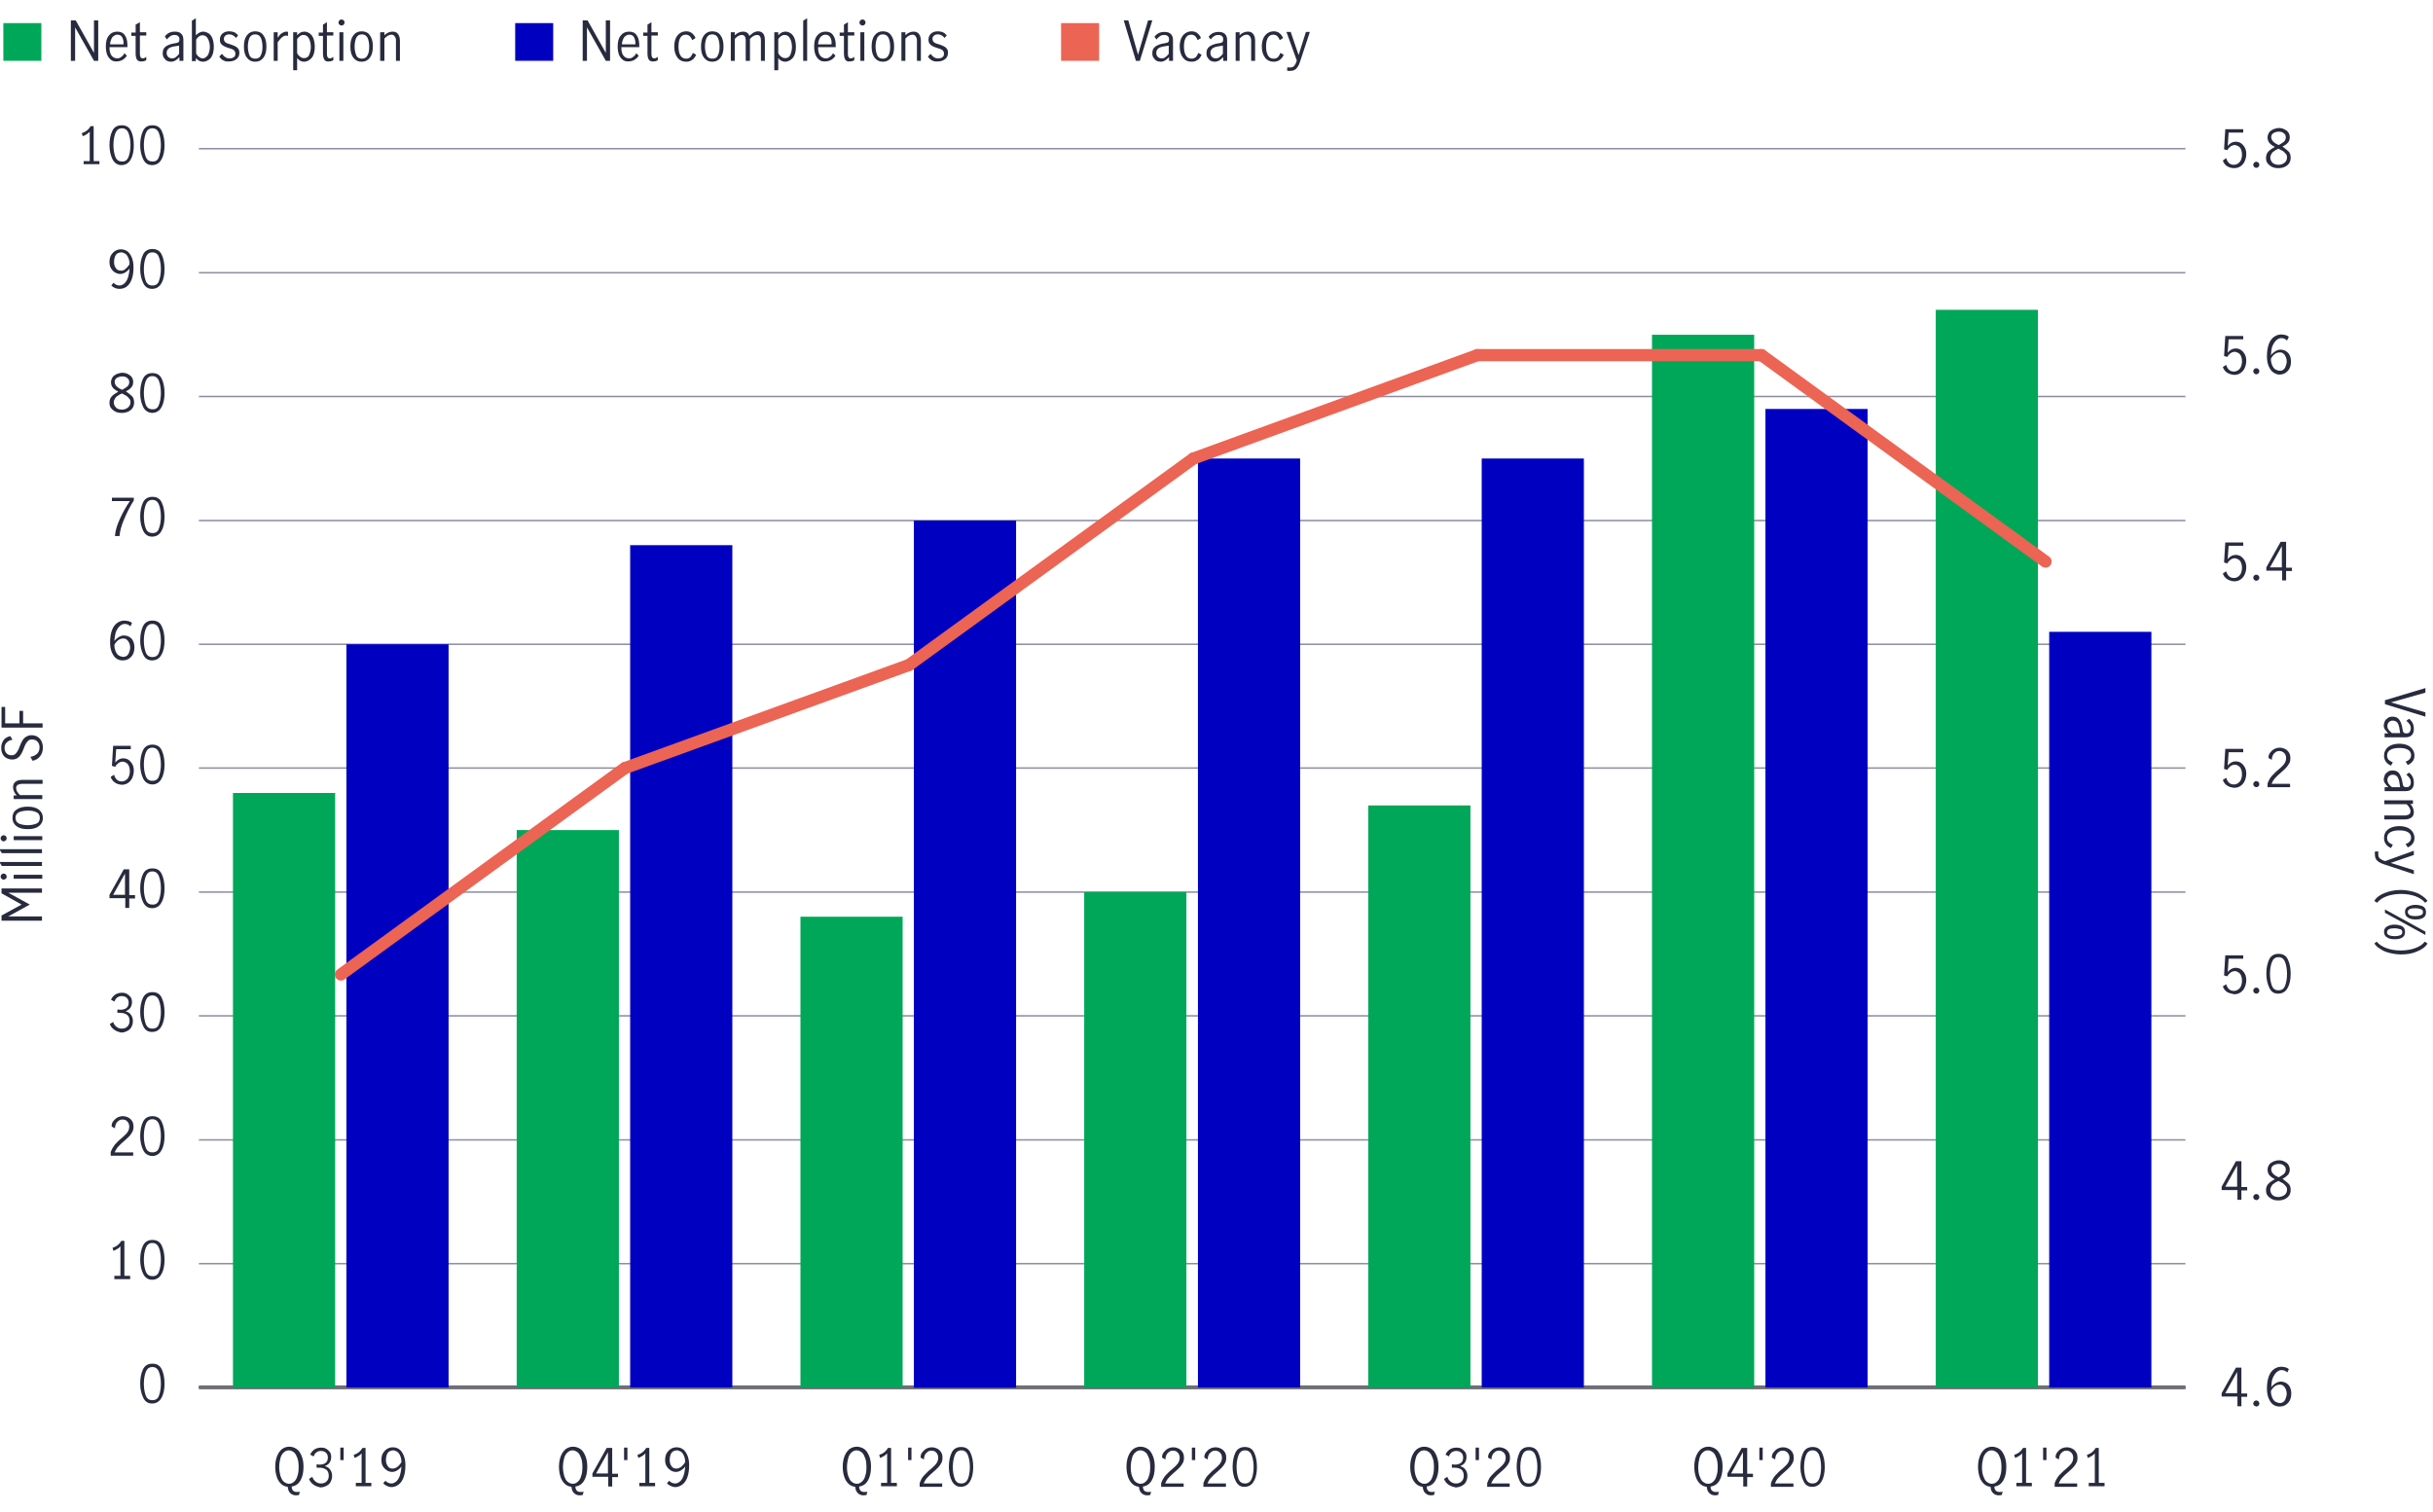
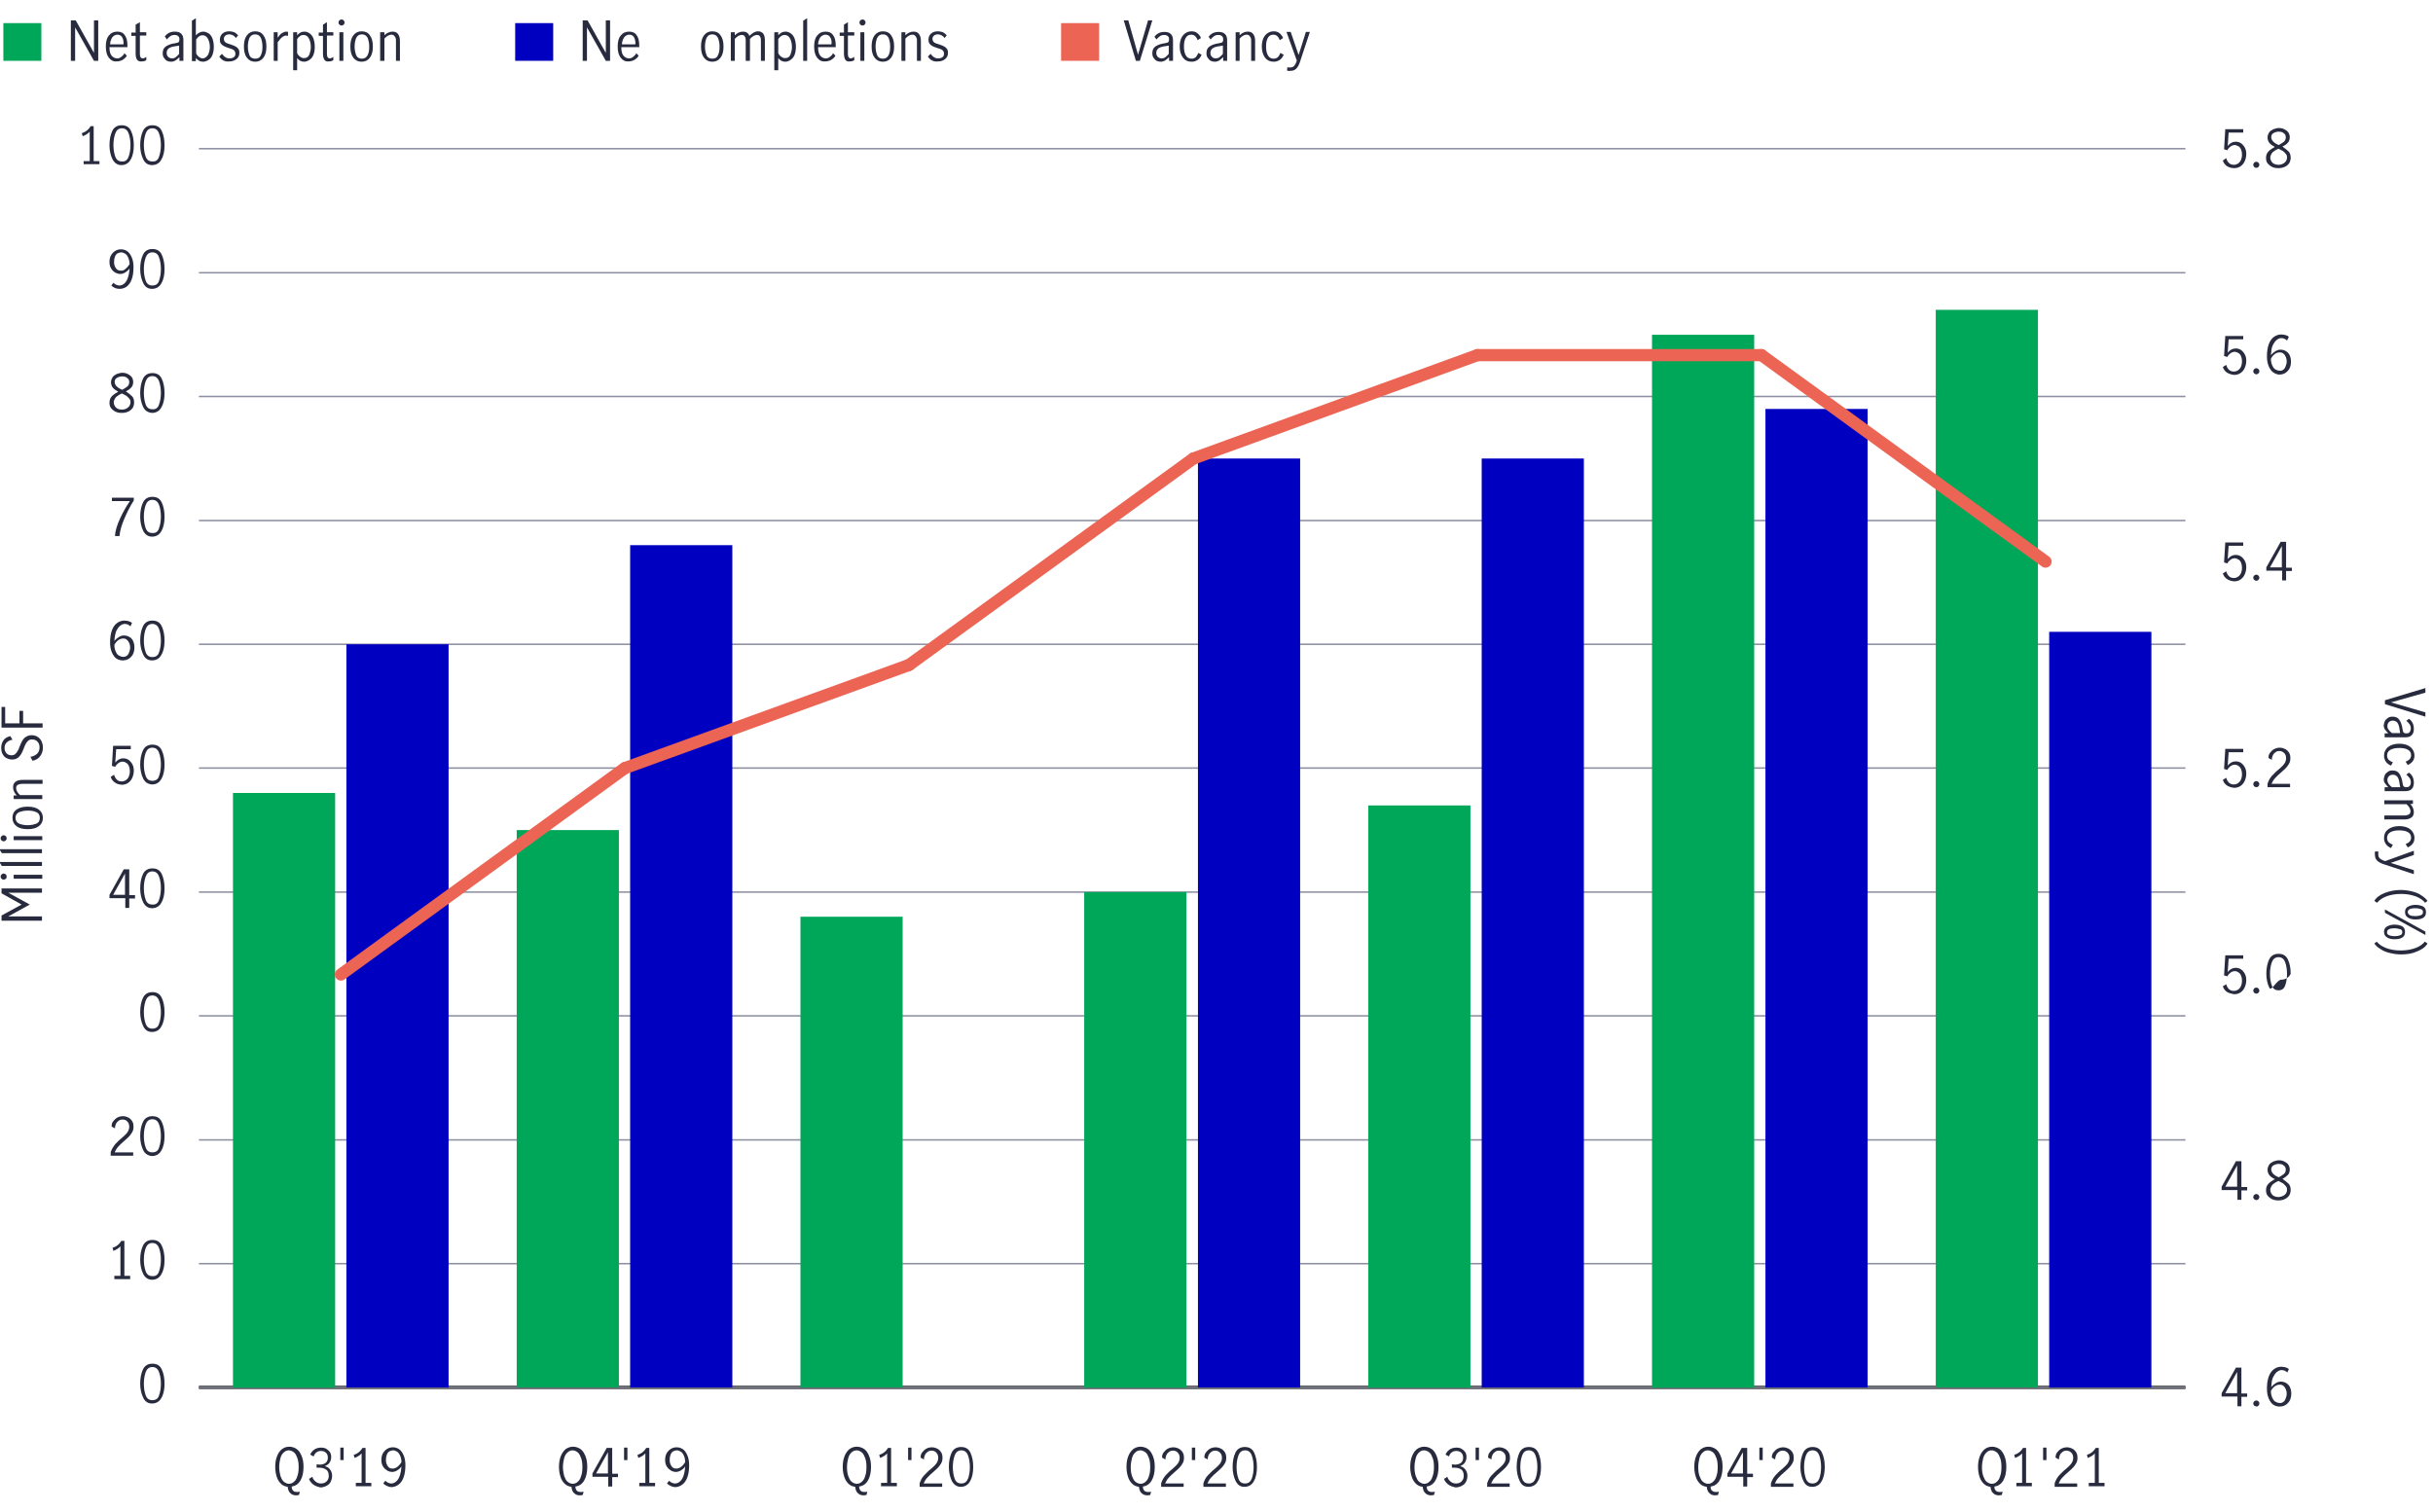
<svg xmlns="http://www.w3.org/2000/svg" version="1.1" id="Layer_1" x="0px" y="0px" viewBox="0 0 800 497.2" style="enable-background:new 0 0 800 497.2;" xml:space="preserve">
  <style type="text/css">
	.st0{fill:none;stroke:#000000;stroke-miterlimit:10;}
	.st1{fill:#282B3E;}
	.st2{fill:none;stroke:#8E90A2;stroke-width:0.5;stroke-miterlimit:10;}
	.st3{fill:#0000C1;}
	.st4{fill:#00A758;}
	.st5{fill:#EC6453;}
	.st6{fill:none;stroke:#EC6453;stroke-width:4;stroke-linecap:round;stroke-linejoin:round;stroke-miterlimit:10;}
</style>
  <line class="st0" x1="65.4" y1="456.3" x2="718.6" y2="456.3" />
  <path class="st1" d="M47.1,459.7c-0.6-1.2-1-2.8-1-4.6c0-1.9,0.3-3.4,0.9-4.7c0.6-1.3,1.7-1.9,3.1-1.9c1.5,0,2.5,0.6,3.1,1.9  s0.9,2.8,0.9,4.7c0,1.8-0.3,3.4-1,4.6c-0.6,1.2-1.7,1.9-3.1,1.9C48.7,461.6,47.7,461,47.1,459.7z M52.3,458.9  c0.4-1.1,0.6-2.4,0.6-3.8c0-1.4-0.2-2.7-0.6-3.8c-0.4-1.1-1.1-1.7-2.2-1.7c-1.1,0-1.8,0.6-2.2,1.7c-0.4,1.1-0.6,2.4-0.6,3.8  c0,1.4,0.2,2.7,0.6,3.8s1.1,1.6,2.2,1.6C51.2,460.5,52,460,52.3,458.9z" />
  <path class="st1" d="M39.6,419.6v-9.7c-0.5,0.6-1.3,1.1-2.3,1.5l-0.3-1c0.6-0.2,1.2-0.5,1.7-0.9c0.5-0.4,0.9-0.9,1.2-1.4h1v11.5h1.9  v1.1h-5.2v-1.1H39.6z" />
  <path class="st1" d="M47.1,419c-0.6-1.2-1-2.8-1-4.6c0-1.9,0.3-3.4,0.9-4.7c0.6-1.3,1.7-1.9,3.1-1.9c1.5,0,2.5,0.6,3.1,1.9  s0.9,2.8,0.9,4.7c0,1.8-0.3,3.4-1,4.6c-0.6,1.2-1.7,1.9-3.1,1.9C48.7,420.9,47.7,420.2,47.1,419z M52.3,418.1  c0.4-1.1,0.6-2.4,0.6-3.8c0-1.4-0.2-2.7-0.6-3.8c-0.4-1.1-1.1-1.7-2.2-1.7c-1.1,0-1.8,0.6-2.2,1.7c-0.4,1.1-0.6,2.4-0.6,3.8  c0,1.4,0.2,2.7,0.6,3.8s1.1,1.6,2.2,1.6C51.2,419.8,52,419.2,52.3,418.1z" />
  <path class="st1" d="M37.8,376.4c0.6-0.6,1.3-1.4,2.2-2.1c0.6-0.5,1-0.9,1.4-1.3c0.3-0.3,0.6-0.7,0.8-1.1s0.3-0.9,0.3-1.3  c0-0.7-0.2-1.3-0.6-1.7c-0.4-0.5-0.9-0.7-1.6-0.7c-0.5,0-0.9,0.1-1.3,0.4c-0.4,0.3-0.7,0.6-0.9,1.1c-0.2,0.4-0.3,0.9-0.3,1.4  l-1.1-0.6c0-0.6,0.1-1.2,0.5-1.7s0.8-0.9,1.3-1.2s1.2-0.5,1.9-0.5c0.7,0,1.3,0.2,1.9,0.5c0.5,0.3,0.9,0.7,1.2,1.2  c0.3,0.5,0.4,1.1,0.4,1.8c0,0.6-0.1,1.2-0.4,1.7c-0.3,0.5-0.6,1-1,1.4c-0.4,0.4-0.9,0.9-1.6,1.5c-0.8,0.7-1.5,1.3-2,1.9  c-0.5,0.5-0.9,1.2-1.2,1.9h6.1v1.1h-7.4v-1.2C36.8,377.8,37.3,377.1,37.8,376.4z" />
  <path class="st1" d="M47.1,378.3c-0.6-1.2-1-2.8-1-4.6c0-1.9,0.3-3.4,0.9-4.7c0.6-1.3,1.7-1.9,3.1-1.9c1.5,0,2.5,0.6,3.1,1.9  s0.9,2.8,0.9,4.7c0,1.8-0.3,3.4-1,4.6c-0.6,1.2-1.7,1.9-3.1,1.9C48.7,380.1,47.7,379.5,47.1,378.3z M52.3,377.4  c0.4-1.1,0.6-2.4,0.6-3.8c0-1.4-0.2-2.7-0.6-3.8c-0.4-1.1-1.1-1.7-2.2-1.7c-1.1,0-1.8,0.6-2.2,1.7c-0.4,1.1-0.6,2.4-0.6,3.8  c0,1.4,0.2,2.7,0.6,3.8s1.1,1.6,2.2,1.6C51.2,379,52,378.5,52.3,377.4z" />
-   <path class="st1" d="M37.6,338.7c-0.7-0.5-1.2-1.1-1.5-1.9l1.1-0.7c0.2,0.7,0.6,1.2,1.1,1.6c0.5,0.4,1.1,0.6,1.7,0.6  c0.8,0,1.4-0.2,1.9-0.7c0.5-0.5,0.7-1.1,0.7-1.8c0-1-0.3-1.7-0.9-2.1c-0.6-0.4-1.4-0.6-2.4-0.6c-0.3,0-0.5,0-0.7,0V332  c0.3,0,0.6,0.1,0.9,0.1c0.9,0,1.6-0.2,2.1-0.6s0.7-1,0.7-1.7c0-0.7-0.2-1.2-0.6-1.6s-1-0.6-1.7-0.6c-0.6,0-1.1,0.2-1.5,0.5  s-0.7,0.8-0.9,1.3l-1.1-0.6c0.3-0.7,0.7-1.2,1.4-1.7c0.6-0.4,1.4-0.6,2.2-0.6c0.6,0,1.2,0.1,1.7,0.4c0.5,0.3,0.9,0.7,1.2,1.1  c0.3,0.5,0.4,1,0.4,1.6c0,0.7-0.2,1.3-0.5,1.8s-0.9,0.9-1.6,1.2c0.8,0.2,1.4,0.6,1.8,1.2c0.4,0.6,0.6,1.2,0.6,2c0,0.8-0.2,1.4-0.5,2  c-0.3,0.6-0.8,1-1.4,1.3c-0.6,0.3-1.3,0.5-2,0.5C39.1,339.4,38.3,339.2,37.6,338.7z" />
  <path class="st1" d="M47.1,337.5c-0.6-1.2-1-2.8-1-4.6c0-1.9,0.3-3.4,0.9-4.7c0.6-1.3,1.7-1.9,3.1-1.9c1.5,0,2.5,0.6,3.1,1.9  s0.9,2.8,0.9,4.7c0,1.8-0.3,3.4-1,4.6c-0.6,1.2-1.7,1.9-3.1,1.9C48.7,339.4,47.7,338.8,47.1,337.5z M52.3,336.7  c0.4-1.1,0.6-2.4,0.6-3.8c0-1.4-0.2-2.7-0.6-3.8c-0.4-1.1-1.1-1.7-2.2-1.7c-1.1,0-1.8,0.6-2.2,1.7c-0.4,1.1-0.6,2.4-0.6,3.8  c0,1.4,0.2,2.7,0.6,3.8s1.1,1.6,2.2,1.6C51.2,338.3,52,337.8,52.3,336.7z" />
  <path class="st1" d="M41.1,295.4H36v-1.1l4.7-8.4h1.8v8.5h1.9v1.1h-1.9v3.1h-1.3V295.4z M41.1,294.3v-7h0l-3.9,7H41.1z" />
  <path class="st1" d="M47.1,296.8c-0.6-1.2-1-2.8-1-4.6c0-1.9,0.3-3.4,0.9-4.7c0.6-1.3,1.7-1.9,3.1-1.9c1.5,0,2.5,0.6,3.1,1.9  s0.9,2.8,0.9,4.7c0,1.8-0.3,3.4-1,4.6c-0.6,1.2-1.7,1.9-3.1,1.9C48.7,298.7,47.7,298,47.1,296.8z M52.3,295.9  c0.4-1.1,0.6-2.4,0.6-3.8c0-1.4-0.2-2.7-0.6-3.8c-0.4-1.1-1.1-1.7-2.2-1.7c-1.1,0-1.8,0.6-2.2,1.7c-0.4,1.1-0.6,2.4-0.6,3.8  c0,1.4,0.2,2.7,0.6,3.8s1.1,1.6,2.2,1.6C51.2,297.6,52,297,52.3,295.9z" />
  <path class="st1" d="M37.7,257.3c-0.6-0.4-1.1-1.1-1.3-1.8l1.1-0.7c0.2,0.7,0.5,1.2,0.9,1.6c0.4,0.4,1,0.6,1.6,0.6  c0.6,0,1.1-0.2,1.5-0.5c0.4-0.3,0.7-0.7,0.9-1.2s0.3-1.1,0.3-1.6c0-0.7-0.1-1.2-0.3-1.7s-0.5-0.9-0.9-1.1c-0.4-0.3-0.8-0.4-1.2-0.4  c-0.5,0-1,0.2-1.4,0.5c-0.4,0.3-0.8,0.7-1,1.2l-1.1-0.3l0.4-6.6H43v1.1h-4.8l-0.3,4.4c0.7-0.9,1.6-1.4,2.6-1.4  c0.7,0,1.4,0.2,1.9,0.6c0.5,0.4,0.9,0.9,1.2,1.5c0.3,0.6,0.4,1.3,0.4,2c0,0.8-0.2,1.6-0.5,2.3s-0.8,1.3-1.4,1.7  c-0.6,0.4-1.3,0.6-2.1,0.6C39.1,258,38.3,257.8,37.7,257.3z" />
  <path class="st1" d="M47.1,256.1c-0.6-1.2-1-2.8-1-4.6c0-1.9,0.3-3.4,0.9-4.7c0.6-1.3,1.7-1.9,3.1-1.9c1.5,0,2.5,0.6,3.1,1.9  s0.9,2.8,0.9,4.7c0,1.8-0.3,3.4-1,4.6c-0.6,1.2-1.7,1.9-3.1,1.9C48.7,257.9,47.7,257.3,47.1,256.1z M52.3,255.2  c0.4-1.1,0.6-2.4,0.6-3.8c0-1.4-0.2-2.7-0.6-3.8c-0.4-1.1-1.1-1.7-2.2-1.7c-1.1,0-1.8,0.6-2.2,1.7c-0.4,1.1-0.6,2.4-0.6,3.8  c0,1.4,0.2,2.7,0.6,3.8s1.1,1.6,2.2,1.6C51.2,256.8,52,256.3,52.3,255.2z" />
  <path class="st1" d="M38.3,216.6c-0.6-0.4-1.1-1.1-1.5-2s-0.6-2-0.6-3.3c0-1.6,0.2-2.9,0.6-4c0.4-1.1,1-1.9,1.7-2.4  c0.7-0.5,1.5-0.8,2.4-0.8c0.5,0,0.9,0.1,1.4,0.2c0.4,0.1,0.8,0.3,1.1,0.6l-0.5,1.1c-0.5-0.5-1.1-0.8-1.9-0.8c-0.5,0-1,0.2-1.5,0.6  c-0.5,0.4-0.9,1-1.3,1.8c-0.3,0.8-0.5,1.9-0.6,3.2c0.5-0.6,1-1,1.5-1.3c0.5-0.3,1-0.5,1.6-0.5c0.6,0,1.1,0.1,1.7,0.4s1,0.7,1.3,1.3  c0.3,0.6,0.5,1.3,0.5,2.2c0,1-0.2,1.8-0.6,2.5c-0.4,0.6-0.9,1.1-1.5,1.4c-0.6,0.3-1.2,0.4-1.7,0.4C39.6,217.2,38.9,217,38.3,216.6z   M41.5,215.8c0.4-0.2,0.7-0.6,0.9-1.1c0.2-0.5,0.4-1.1,0.4-1.8c0-0.5-0.1-0.9-0.3-1.4c-0.2-0.4-0.4-0.8-0.8-1.1  c-0.3-0.3-0.7-0.4-1.2-0.4c-0.6,0-1.2,0.2-1.7,0.6c-0.5,0.4-0.9,0.9-1.2,1.5c0,0.9,0.2,1.7,0.5,2.3c0.3,0.6,0.6,1,1,1.2  c0.4,0.2,0.8,0.4,1.2,0.4C40.7,216.1,41.1,216,41.5,215.8z" />
  <path class="st1" d="M47.1,215.3c-0.6-1.2-1-2.8-1-4.6c0-1.9,0.3-3.4,0.9-4.7c0.6-1.3,1.7-1.9,3.1-1.9c1.5,0,2.5,0.6,3.1,1.9  s0.9,2.8,0.9,4.7c0,1.8-0.3,3.4-1,4.6c-0.6,1.2-1.7,1.9-3.1,1.9C48.7,217.2,47.7,216.6,47.1,215.3z M52.3,214.5  c0.4-1.1,0.6-2.4,0.6-3.8c0-1.4-0.2-2.7-0.6-3.8c-0.4-1.1-1.1-1.7-2.2-1.7c-1.1,0-1.8,0.6-2.2,1.7c-0.4,1.1-0.6,2.4-0.6,3.8  c0,1.4,0.2,2.7,0.6,3.8c0.4,1.1,1.1,1.6,2.2,1.6C51.2,216.1,52,215.6,52.3,214.5z" />
  <path class="st1" d="M39.4,170.7c0.9-2,2-4,3.3-5.9h-5.9v-1.1H44v0.9c-1.3,2-2.3,4.1-3.2,6.2s-1.4,4-1.5,5.5h-1.5  C37.9,174.5,38.5,172.7,39.4,170.7z" />
  <path class="st1" d="M47.1,174.6c-0.6-1.2-1-2.8-1-4.6c0-1.9,0.3-3.4,0.9-4.7c0.6-1.3,1.7-1.9,3.1-1.9c1.5,0,2.5,0.6,3.1,1.9  s0.9,2.8,0.9,4.7c0,1.8-0.3,3.4-1,4.6c-0.6,1.2-1.7,1.9-3.1,1.9C48.7,176.5,47.7,175.8,47.1,174.6z M52.3,173.7  c0.4-1.1,0.6-2.4,0.6-3.8c0-1.4-0.2-2.7-0.6-3.8c-0.4-1.1-1.1-1.7-2.2-1.7c-1.1,0-1.8,0.6-2.2,1.7c-0.4,1.1-0.6,2.4-0.6,3.8  c0,1.4,0.2,2.7,0.6,3.8c0.4,1.1,1.1,1.6,2.2,1.6C51.2,175.4,52,174.8,52.3,173.7z" />
  <path class="st1" d="M43.4,130.3c0.5,0.5,0.7,1.2,0.7,2.1c0,0.7-0.2,1.3-0.5,1.8c-0.4,0.5-0.8,0.9-1.5,1.2s-1.3,0.4-2.1,0.4  c-0.7,0-1.4-0.1-2-0.4c-0.6-0.3-1.1-0.7-1.5-1.2c-0.4-0.5-0.5-1.1-0.5-1.8c0-0.9,0.3-1.6,0.8-2.1c0.5-0.5,1.2-1,2.1-1.5  c-0.8-0.4-1.4-0.8-1.8-1.3c-0.4-0.5-0.6-1.1-0.6-1.8c0-0.6,0.2-1.1,0.5-1.6s0.8-0.8,1.4-1.1c0.6-0.2,1.2-0.4,1.8-0.4  c0.6,0,1.2,0.1,1.8,0.4s1,0.6,1.3,1s0.5,1,0.5,1.6c0,0.7-0.2,1.4-0.6,1.8c-0.4,0.5-1,0.9-1.8,1.3C42.2,129.3,42.9,129.8,43.4,130.3z   M42.1,134c0.5-0.4,0.8-1,0.8-1.7c0-0.5-0.1-0.9-0.4-1.2c-0.2-0.3-0.6-0.6-0.9-0.9c-0.4-0.2-0.9-0.5-1.5-0.8  c-0.6,0.3-1.1,0.5-1.4,0.8c-0.4,0.2-0.7,0.5-0.9,0.9c-0.2,0.3-0.4,0.8-0.4,1.2c0,0.7,0.3,1.3,0.8,1.8s1.2,0.6,2,0.6  C40.9,134.7,41.5,134.5,42.1,134z M38.4,127.1c0.4,0.4,1,0.8,1.8,1.1c0.7-0.4,1.3-0.8,1.7-1.1c0.4-0.4,0.6-0.9,0.6-1.4  c0-0.6-0.2-1.1-0.7-1.4c-0.4-0.4-1-0.5-1.7-0.5c-0.6,0-1.2,0.2-1.7,0.5c-0.5,0.3-0.7,0.8-0.7,1.4C37.8,126.3,38,126.8,38.4,127.1z" />
  <path class="st1" d="M47.1,133.9c-0.6-1.2-1-2.8-1-4.6c0-1.9,0.3-3.4,0.9-4.7c0.6-1.3,1.7-1.9,3.1-1.9c1.5,0,2.5,0.6,3.1,1.9  s0.9,2.8,0.9,4.7c0,1.8-0.3,3.4-1,4.6c-0.6,1.2-1.7,1.9-3.1,1.9C48.7,135.7,47.7,135.1,47.1,133.9z M52.3,133  c0.4-1.1,0.6-2.4,0.6-3.8c0-1.4-0.2-2.7-0.6-3.8c-0.4-1.1-1.1-1.7-2.2-1.7c-1.1,0-1.8,0.6-2.2,1.7c-0.4,1.1-0.6,2.4-0.6,3.8  c0,1.4,0.2,2.7,0.6,3.8c0.4,1.1,1.1,1.6,2.2,1.6C51.2,134.7,52,134.1,52.3,133z" />
  <path class="st1" d="M36.6,93.9l0.7-0.9c0.6,0.6,1.3,0.9,2,0.9c0.5,0,1-0.2,1.5-0.6c0.5-0.4,0.9-1,1.2-1.8c0.3-0.8,0.5-1.9,0.6-3.2  c-0.4,0.6-0.9,1-1.4,1.3c-0.5,0.3-1.1,0.5-1.6,0.5c-0.5,0-1-0.1-1.6-0.4s-1-0.7-1.4-1.3c-0.4-0.6-0.6-1.3-0.6-2.2  c0-1,0.2-1.8,0.6-2.4c0.4-0.6,0.9-1.1,1.5-1.4c0.6-0.3,1.1-0.4,1.7-0.4c0.7,0,1.4,0.2,2,0.6c0.6,0.4,1.1,1.1,1.5,2  c0.4,0.9,0.6,2,0.6,3.3c0,1.6-0.2,2.9-0.6,4s-1,1.9-1.7,2.4S40.1,95,39.3,95C38.3,95,37.4,94.7,36.6,93.9z M41.3,88.4  c0.5-0.4,0.9-0.9,1.3-1.5c0-0.9-0.2-1.7-0.5-2.3s-0.6-1-1-1.2c-0.4-0.2-0.8-0.4-1.2-0.4c-0.4,0-0.8,0.1-1.2,0.3  c-0.4,0.2-0.7,0.6-0.9,1.1c-0.2,0.5-0.3,1.1-0.3,1.8c0,0.8,0.2,1.4,0.6,2c0.4,0.6,0.9,0.8,1.6,0.8C40.2,89.1,40.8,88.9,41.3,88.4z" />
  <path class="st1" d="M47.1,93.1c-0.6-1.2-1-2.8-1-4.6c0-1.9,0.3-3.4,0.9-4.7c0.6-1.3,1.7-1.9,3.1-1.9c1.5,0,2.5,0.6,3.1,1.9  s0.9,2.8,0.9,4.7c0,1.8-0.3,3.4-1,4.6c-0.6,1.2-1.7,1.9-3.1,1.9C48.7,95,47.7,94.4,47.1,93.1z M52.3,92.3c0.4-1.1,0.6-2.4,0.6-3.8  c0-1.4-0.2-2.7-0.6-3.8C52,83.6,51.2,83,50.1,83c-1.1,0-1.8,0.6-2.2,1.7c-0.4,1.1-0.6,2.4-0.6,3.8c0,1.4,0.2,2.7,0.6,3.8  c0.4,1.1,1.1,1.6,2.2,1.6C51.2,93.9,52,93.4,52.3,92.3z" />
  <path class="st1" d="M29.5,53v-9.7c-0.5,0.6-1.3,1.1-2.3,1.5l-0.3-1c0.6-0.2,1.2-0.5,1.7-0.9c0.5-0.4,0.9-0.9,1.2-1.4h1V53h1.9V54  h-5.2V53H29.5z" />
  <path class="st1" d="M37,52.4c-0.6-1.2-1-2.8-1-4.6c0-1.9,0.3-3.4,0.9-4.7c0.6-1.3,1.7-1.9,3.1-1.9c1.5,0,2.5,0.6,3.1,1.9  s0.9,2.8,0.9,4.7c0,1.8-0.3,3.4-1,4.6c-0.6,1.2-1.7,1.9-3.1,1.9C38.7,54.3,37.7,53.7,37,52.4z M42.3,51.5c0.4-1.1,0.6-2.4,0.6-3.8  c0-1.4-0.2-2.7-0.6-3.8c-0.4-1.1-1.1-1.7-2.2-1.7c-1.1,0-1.8,0.6-2.2,1.7c-0.4,1.1-0.6,2.4-0.6,3.8c0,1.4,0.2,2.7,0.6,3.8  c0.4,1.1,1.1,1.6,2.2,1.6C41.2,53.2,41.9,52.6,42.3,51.5z" />
  <path class="st1" d="M47.1,52.4c-0.6-1.2-1-2.8-1-4.6c0-1.9,0.3-3.4,0.9-4.7c0.6-1.3,1.7-1.9,3.1-1.9c1.5,0,2.5,0.6,3.1,1.9  s0.9,2.8,0.9,4.7c0,1.8-0.3,3.4-1,4.6c-0.6,1.2-1.7,1.9-3.1,1.9C48.7,54.3,47.7,53.7,47.1,52.4z M52.3,51.5c0.4-1.1,0.6-2.4,0.6-3.8  c0-1.4-0.2-2.7-0.6-3.8c-0.4-1.1-1.1-1.7-2.2-1.7c-1.1,0-1.8,0.6-2.2,1.7c-0.4,1.1-0.6,2.4-0.6,3.8c0,1.4,0.2,2.7,0.6,3.8  c0.4,1.1,1.1,1.6,2.2,1.6C51.2,53.2,52,52.6,52.3,51.5z" />
  <line class="st2" x1="65.4" y1="456.3" x2="718.6" y2="456.3" />
  <line class="st2" x1="65.4" y1="415.6" x2="718.6" y2="415.6" />
  <line class="st2" x1="65.4" y1="374.9" x2="718.6" y2="374.9" />
  <line class="st2" x1="65.4" y1="334.1" x2="718.6" y2="334.1" />
  <line class="st2" x1="65.4" y1="293.4" x2="718.6" y2="293.4" />
  <line class="st2" x1="65.4" y1="252.6" x2="718.6" y2="252.6" />
  <line class="st2" x1="65.4" y1="211.9" x2="718.6" y2="211.9" />
  <line class="st2" x1="65.4" y1="171.2" x2="718.6" y2="171.2" />
  <line class="st2" x1="65.4" y1="130.4" x2="718.6" y2="130.4" />
  <line class="st2" x1="65.4" y1="89.7" x2="718.6" y2="89.7" />
  <line class="st2" x1="65.4" y1="48.9" x2="718.6" y2="48.9" />
  <rect x="113.9" y="211.9" class="st3" width="33.6" height="244.4" />
  <rect x="207.2" y="179.3" class="st3" width="33.6" height="277" />
-   <rect x="300.5" y="171.2" class="st3" width="33.6" height="285.2" />
  <rect x="393.9" y="150.8" class="st3" width="33.6" height="305.5" />
  <rect x="487.2" y="150.8" class="st3" width="33.6" height="305.5" />
  <rect x="580.5" y="134.5" class="st3" width="33.6" height="321.8" />
  <rect x="673.8" y="207.8" class="st3" width="33.6" height="248.5" />
  <rect x="76.6" y="260.8" class="st4" width="33.6" height="195.6" />
  <rect x="169.9" y="273" class="st4" width="33.6" height="183.3" />
  <rect x="263.2" y="301.5" class="st4" width="33.6" height="154.8" />
  <rect x="356.5" y="293.4" class="st4" width="33.6" height="163" />
  <rect x="449.9" y="264.9" class="st4" width="33.6" height="191.5" />
  <rect x="543.2" y="110.1" class="st4" width="33.6" height="346.3" />
  <rect x="636.5" y="101.9" class="st4" width="33.6" height="354.4" />
  <path class="st1" d="M656.3,490.3c0.3,0.3,0.8,0.4,1.3,0.4c0.2,0,0.5,0,0.9-0.1l-0.3,1.1c-0.4,0-0.7,0.1-0.9,0.1  c-0.8,0-1.4-0.2-1.9-0.7c-0.5-0.4-0.8-1.1-0.9-2.1c-0.8-0.1-1.6-0.4-2.2-1c-0.6-0.6-1.1-1.3-1.4-2.3c-0.3-0.9-0.5-2-0.5-3.3  c0-1.3,0.2-2.5,0.6-3.5c0.4-1,0.9-1.7,1.6-2.3c0.7-0.5,1.5-0.8,2.4-0.8c0.9,0,1.8,0.3,2.5,0.8c0.7,0.5,1.2,1.3,1.6,2.3  c0.4,1,0.6,2.1,0.6,3.5c0,1.8-0.3,3.3-1,4.5c-0.7,1.2-1.6,1.8-2.9,2C655.7,489.5,656,490,656.3,490.3z M652.1,485.4  c0.3,0.8,0.6,1.5,1.1,1.9c0.5,0.4,1.1,0.7,1.7,0.7c0.7,0,1.2-0.2,1.7-0.7c0.5-0.4,0.9-1.1,1.1-1.9c0.3-0.8,0.4-1.8,0.4-2.9  c0-1.1-0.1-2.1-0.4-2.9c-0.3-0.8-0.6-1.5-1.1-1.9c-0.5-0.4-1.1-0.7-1.7-0.7c-0.7,0-1.2,0.2-1.7,0.7c-0.5,0.4-0.9,1.1-1.1,1.9  s-0.4,1.8-0.4,2.9S651.8,484.5,652.1,485.4z" />
  <path class="st1" d="M664.9,487.7V478c-0.5,0.6-1.3,1.1-2.3,1.5l-0.3-1c0.6-0.2,1.2-0.5,1.7-0.9c0.5-0.4,0.9-0.9,1.2-1.4h1v11.5h1.9  v1.1H663v-1.1H664.9z" />
  <path class="st1" d="M671.8,476.1h1.1v4.1h-1.1V476.1z" />
  <path class="st1" d="M677,485.3c0.6-0.6,1.3-1.4,2.2-2.1c0.6-0.5,1-0.9,1.4-1.3c0.3-0.3,0.6-0.7,0.8-1.1c0.2-0.4,0.3-0.9,0.3-1.3  c0-0.7-0.2-1.3-0.6-1.7s-0.9-0.7-1.6-0.7c-0.5,0-0.9,0.1-1.3,0.4c-0.4,0.3-0.7,0.6-0.9,1.1c-0.2,0.4-0.3,0.9-0.3,1.4l-1.1-0.6  c0-0.6,0.1-1.2,0.5-1.7s0.8-0.9,1.3-1.2c0.6-0.3,1.2-0.5,1.9-0.5c0.7,0,1.3,0.2,1.9,0.5c0.5,0.3,0.9,0.7,1.2,1.2  c0.3,0.5,0.4,1.1,0.4,1.8c0,0.6-0.1,1.2-0.4,1.7c-0.3,0.5-0.6,1-1,1.4c-0.4,0.4-0.9,0.9-1.6,1.5c-0.8,0.7-1.5,1.3-2,1.9  c-0.5,0.5-0.9,1.2-1.2,1.9h6.1v1.1h-7.4v-1.2C676,486.7,676.5,485.9,677,485.3z" />
  <path class="st1" d="M688.8,487.7V478c-0.5,0.6-1.3,1.1-2.3,1.5l-0.3-1c0.6-0.2,1.2-0.5,1.7-0.9c0.5-0.4,0.9-0.9,1.2-1.4h1v11.5h1.9  v1.1h-5.2v-1.1H688.8z" />
  <path class="st1" d="M563,490.3c0.3,0.3,0.8,0.4,1.3,0.4c0.2,0,0.5,0,0.9-0.1l-0.3,1.1c-0.4,0-0.7,0.1-0.9,0.1  c-0.8,0-1.4-0.2-1.9-0.7c-0.5-0.4-0.8-1.1-0.9-2.1c-0.8-0.1-1.6-0.4-2.2-1c-0.6-0.6-1.1-1.3-1.4-2.3c-0.3-0.9-0.5-2-0.5-3.3  c0-1.3,0.2-2.5,0.6-3.5c0.4-1,0.9-1.7,1.6-2.3c0.7-0.5,1.5-0.8,2.4-0.8c0.9,0,1.8,0.3,2.5,0.8c0.7,0.5,1.2,1.3,1.6,2.3  c0.4,1,0.6,2.1,0.6,3.5c0,1.8-0.3,3.3-1,4.5c-0.7,1.2-1.6,1.8-2.9,2C562.4,489.5,562.6,490,563,490.3z M558.8,485.4  c0.3,0.8,0.6,1.5,1.1,1.9c0.5,0.4,1.1,0.7,1.7,0.7c0.7,0,1.2-0.2,1.7-0.7c0.5-0.4,0.9-1.1,1.1-1.9c0.3-0.8,0.4-1.8,0.4-2.9  c0-1.1-0.1-2.1-0.4-2.9c-0.3-0.8-0.6-1.5-1.1-1.9c-0.5-0.4-1.1-0.7-1.7-0.7c-0.7,0-1.2,0.2-1.7,0.7c-0.5,0.4-0.9,1.1-1.1,1.9  s-0.4,1.8-0.4,2.9S558.5,484.5,558.8,485.4z" />
  <path class="st1" d="M573.1,485.7H568v-1.1l4.7-8.4h1.8v8.5h1.9v1.1h-1.9v3.1h-1.3V485.7z M573.1,484.6v-7h0l-3.9,7H573.1z" />
  <path class="st1" d="M578.5,476.1h1.1v4.1h-1.1V476.1z" />
  <path class="st1" d="M583.7,485.3c0.6-0.6,1.3-1.4,2.2-2.1c0.6-0.5,1-0.9,1.4-1.3c0.3-0.3,0.6-0.7,0.8-1.1c0.2-0.4,0.3-0.9,0.3-1.3  c0-0.7-0.2-1.3-0.6-1.7s-0.9-0.7-1.6-0.7c-0.5,0-0.9,0.1-1.3,0.4c-0.4,0.3-0.7,0.6-0.9,1.1c-0.2,0.4-0.3,0.9-0.3,1.4l-1.1-0.6  c0-0.6,0.1-1.2,0.5-1.7s0.8-0.9,1.3-1.2c0.6-0.3,1.2-0.5,1.9-0.5c0.7,0,1.3,0.2,1.9,0.5c0.5,0.3,0.9,0.7,1.2,1.2  c0.3,0.5,0.4,1.1,0.4,1.8c0,0.6-0.1,1.2-0.4,1.7c-0.3,0.5-0.6,1-1,1.4c-0.4,0.4-0.9,0.9-1.6,1.5c-0.8,0.7-1.5,1.3-2,1.9  c-0.5,0.5-0.9,1.2-1.2,1.9h6.1v1.1h-7.4v-1.2C582.7,486.7,583.2,485.9,583.7,485.3z" />
  <path class="st1" d="M593,487.1c-0.6-1.2-1-2.8-1-4.6c0-1.9,0.3-3.4,0.9-4.7c0.6-1.3,1.7-1.9,3.1-1.9c1.5,0,2.5,0.6,3.1,1.9  c0.6,1.3,0.9,2.8,0.9,4.7c0,1.8-0.3,3.4-1,4.6c-0.6,1.2-1.7,1.9-3.1,1.9S593.6,488.4,593,487.1z M598.2,486.3  c0.4-1.1,0.6-2.4,0.6-3.8c0-1.4-0.2-2.7-0.6-3.8c-0.4-1.1-1.1-1.7-2.2-1.7c-1.1,0-1.8,0.6-2.2,1.7c-0.4,1.1-0.6,2.4-0.6,3.8  c0,1.4,0.2,2.7,0.6,3.8s1.1,1.6,2.2,1.6C597.1,487.9,597.8,487.3,598.2,486.3z" />
  <path class="st1" d="M469.6,490.3c0.3,0.3,0.8,0.4,1.3,0.4c0.2,0,0.5,0,0.9-0.1l-0.3,1.1c-0.4,0-0.7,0.1-0.9,0.1  c-0.8,0-1.4-0.2-1.9-0.7c-0.5-0.4-0.8-1.1-0.9-2.1c-0.8-0.1-1.6-0.4-2.2-1c-0.6-0.6-1.1-1.3-1.4-2.3c-0.3-0.9-0.5-2-0.5-3.3  c0-1.3,0.2-2.5,0.6-3.5c0.4-1,0.9-1.7,1.6-2.3c0.7-0.5,1.5-0.8,2.4-0.8c0.9,0,1.8,0.3,2.5,0.8c0.7,0.5,1.2,1.3,1.6,2.3  c0.4,1,0.6,2.1,0.6,3.5c0,1.8-0.3,3.3-1,4.5c-0.7,1.2-1.6,1.8-2.9,2C469.1,489.5,469.3,490,469.6,490.3z M465.5,485.4  c0.3,0.8,0.6,1.5,1.1,1.9c0.5,0.4,1.1,0.7,1.7,0.7c0.7,0,1.2-0.2,1.7-0.7c0.5-0.4,0.9-1.1,1.1-1.9c0.3-0.8,0.4-1.8,0.4-2.9  c0-1.1-0.1-2.1-0.4-2.9c-0.3-0.8-0.6-1.5-1.1-1.9c-0.5-0.4-1.1-0.7-1.7-0.7c-0.7,0-1.2,0.2-1.7,0.7c-0.5,0.4-0.9,1.1-1.1,1.9  s-0.4,1.8-0.4,2.9S465.2,484.5,465.5,485.4z" />
  <path class="st1" d="M476.3,488.3c-0.7-0.5-1.2-1.1-1.5-1.9l1.1-0.7c0.2,0.7,0.6,1.2,1.1,1.6c0.5,0.4,1.1,0.6,1.7,0.6  c0.8,0,1.4-0.2,1.9-0.7c0.5-0.5,0.7-1.1,0.7-1.8c0-1-0.3-1.7-0.8-2.1c-0.6-0.4-1.4-0.6-2.4-0.6c-0.3,0-0.5,0-0.7,0v-1.1  c0.3,0,0.6,0.1,0.9,0.1c0.9,0,1.6-0.2,2.1-0.6c0.5-0.4,0.7-1,0.7-1.7c0-0.7-0.2-1.2-0.6-1.6s-1-0.6-1.7-0.6c-0.6,0-1.1,0.2-1.5,0.5  c-0.4,0.3-0.7,0.8-0.9,1.3l-1.1-0.6c0.3-0.7,0.7-1.2,1.4-1.7c0.6-0.4,1.4-0.6,2.2-0.6c0.6,0,1.2,0.1,1.7,0.4  c0.5,0.3,0.9,0.7,1.2,1.1c0.3,0.5,0.4,1,0.4,1.6c0,0.7-0.2,1.3-0.5,1.8c-0.3,0.5-0.9,0.9-1.6,1.2c0.8,0.2,1.4,0.6,1.8,1.2  c0.4,0.6,0.6,1.2,0.6,2c0,0.8-0.2,1.4-0.5,2s-0.8,1-1.4,1.3s-1.3,0.5-2,0.5C477.8,489,477,488.8,476.3,488.3z" />
  <path class="st1" d="M485.2,476.1h1.1v4.1h-1.1V476.1z" />
  <path class="st1" d="M490.4,485.3c0.6-0.6,1.3-1.4,2.2-2.1c0.6-0.5,1-0.9,1.4-1.3c0.3-0.3,0.6-0.7,0.8-1.1c0.2-0.4,0.3-0.9,0.3-1.3  c0-0.7-0.2-1.3-0.6-1.7s-0.9-0.7-1.6-0.7c-0.5,0-0.9,0.1-1.3,0.4c-0.4,0.3-0.7,0.6-0.9,1.1c-0.2,0.4-0.3,0.9-0.3,1.4l-1.1-0.6  c0-0.6,0.1-1.2,0.5-1.7s0.8-0.9,1.3-1.2c0.6-0.3,1.2-0.5,1.9-0.5c0.7,0,1.3,0.2,1.9,0.5c0.5,0.3,0.9,0.7,1.2,1.2  c0.3,0.5,0.4,1.1,0.4,1.8c0,0.6-0.1,1.2-0.4,1.7c-0.3,0.5-0.6,1-1,1.4c-0.4,0.4-0.9,0.9-1.6,1.5c-0.8,0.7-1.5,1.3-2,1.9  c-0.5,0.5-0.9,1.2-1.2,1.9h6.1v1.1H489v-1.2C489.4,486.7,489.8,485.9,490.4,485.3z" />
  <path class="st1" d="M499.7,487.1c-0.6-1.2-1-2.8-1-4.6c0-1.9,0.3-3.4,0.9-4.7c0.6-1.3,1.7-1.9,3.1-1.9c1.5,0,2.5,0.6,3.1,1.9  c0.6,1.3,0.9,2.8,0.9,4.7c0,1.8-0.3,3.4-1,4.6c-0.6,1.2-1.7,1.9-3.1,1.9S500.3,488.4,499.7,487.1z M504.9,486.3  c0.4-1.1,0.6-2.4,0.6-3.8c0-1.4-0.2-2.7-0.6-3.8c-0.4-1.1-1.1-1.7-2.2-1.7c-1.1,0-1.8,0.6-2.2,1.7c-0.4,1.1-0.6,2.4-0.6,3.8  c0,1.4,0.2,2.7,0.6,3.8s1.1,1.6,2.2,1.6C503.8,487.9,504.5,487.3,504.9,486.3z" />
  <path class="st1" d="M376.3,490.3c0.3,0.3,0.8,0.4,1.3,0.4c0.2,0,0.5,0,0.9-0.1l-0.3,1.1c-0.4,0-0.7,0.1-0.9,0.1  c-0.8,0-1.4-0.2-1.9-0.7c-0.5-0.4-0.8-1.1-0.9-2.1c-0.8-0.1-1.6-0.4-2.2-1c-0.6-0.6-1.1-1.3-1.4-2.3c-0.3-0.9-0.5-2-0.5-3.3  c0-1.3,0.2-2.5,0.6-3.5c0.4-1,0.9-1.7,1.6-2.3c0.7-0.5,1.5-0.8,2.4-0.8c0.9,0,1.8,0.3,2.5,0.8c0.7,0.5,1.2,1.3,1.6,2.3  c0.4,1,0.6,2.1,0.6,3.5c0,1.8-0.3,3.3-1,4.5c-0.7,1.2-1.6,1.8-2.9,2C375.8,489.5,376,490,376.3,490.3z M372.2,485.4  c0.3,0.8,0.6,1.5,1.1,1.9c0.5,0.4,1.1,0.7,1.7,0.7s1.2-0.2,1.7-0.7c0.5-0.4,0.9-1.1,1.1-1.9c0.3-0.8,0.4-1.8,0.4-2.9  c0-1.1-0.1-2.1-0.4-2.9c-0.3-0.8-0.6-1.5-1.1-1.9c-0.5-0.4-1.1-0.7-1.7-0.7s-1.2,0.2-1.7,0.7c-0.5,0.4-0.9,1.1-1.1,1.9  s-0.4,1.8-0.4,2.9S371.9,484.5,372.2,485.4z" />
  <path class="st1" d="M383.2,485.3c0.6-0.6,1.3-1.4,2.2-2.1c0.6-0.5,1-0.9,1.4-1.3c0.3-0.3,0.6-0.7,0.8-1.1s0.3-0.9,0.3-1.3  c0-0.7-0.2-1.3-0.6-1.7c-0.4-0.5-0.9-0.7-1.6-0.7c-0.5,0-0.9,0.1-1.3,0.4c-0.4,0.3-0.7,0.6-0.9,1.1c-0.2,0.4-0.3,0.9-0.3,1.4  l-1.1-0.6c0-0.6,0.1-1.2,0.5-1.7s0.8-0.9,1.3-1.2s1.2-0.5,1.9-0.5c0.7,0,1.3,0.2,1.9,0.5c0.5,0.3,0.9,0.7,1.2,1.2  c0.3,0.5,0.4,1.1,0.4,1.8c0,0.6-0.1,1.2-0.4,1.7c-0.3,0.5-0.6,1-1,1.4c-0.4,0.4-0.9,0.9-1.6,1.5c-0.8,0.7-1.5,1.3-2,1.9  c-0.5,0.5-0.9,1.2-1.2,1.9h6.1v1.1h-7.4v-1.2C382.2,486.7,382.7,485.9,383.2,485.3z" />
  <path class="st1" d="M391.9,476.1h1.1v4.1h-1.1V476.1z" />
  <path class="st1" d="M397.1,485.3c0.6-0.6,1.3-1.4,2.2-2.1c0.6-0.5,1-0.9,1.4-1.3c0.3-0.3,0.6-0.7,0.8-1.1c0.2-0.4,0.3-0.9,0.3-1.3  c0-0.7-0.2-1.3-0.6-1.7s-0.9-0.7-1.6-0.7c-0.5,0-0.9,0.1-1.3,0.4c-0.4,0.3-0.7,0.6-0.9,1.1c-0.2,0.4-0.3,0.9-0.3,1.4l-1.1-0.6  c0-0.6,0.1-1.2,0.5-1.7s0.8-0.9,1.3-1.2s1.2-0.5,1.9-0.5c0.7,0,1.3,0.2,1.9,0.5c0.5,0.3,0.9,0.7,1.2,1.2c0.3,0.5,0.4,1.1,0.4,1.8  c0,0.6-0.1,1.2-0.4,1.7c-0.3,0.5-0.6,1-1,1.4c-0.4,0.4-0.9,0.9-1.6,1.5c-0.8,0.7-1.5,1.3-2,1.9c-0.5,0.5-0.9,1.2-1.2,1.9h6.1v1.1  h-7.4v-1.2C396.1,486.7,396.5,485.9,397.1,485.3z" />
  <path class="st1" d="M406.3,487.1c-0.6-1.2-1-2.8-1-4.6c0-1.9,0.3-3.4,0.9-4.7c0.6-1.3,1.7-1.9,3.1-1.9c1.5,0,2.5,0.6,3.1,1.9  c0.6,1.3,0.9,2.8,0.9,4.7c0,1.8-0.3,3.4-1,4.6c-0.6,1.2-1.7,1.9-3.1,1.9S407,488.4,406.3,487.1z M411.6,486.3  c0.4-1.1,0.6-2.4,0.6-3.8c0-1.4-0.2-2.7-0.6-3.8c-0.4-1.1-1.1-1.7-2.2-1.7c-1.1,0-1.8,0.6-2.2,1.7c-0.4,1.1-0.6,2.4-0.6,3.8  c0,1.4,0.2,2.7,0.6,3.8s1.1,1.6,2.2,1.6C410.5,487.9,411.2,487.3,411.6,486.3z" />
  <path class="st1" d="M283,490.3c0.3,0.3,0.8,0.4,1.3,0.4c0.2,0,0.5,0,0.9-0.1l-0.3,1.1c-0.4,0-0.7,0.1-0.9,0.1  c-0.8,0-1.4-0.2-1.9-0.7c-0.5-0.4-0.8-1.1-0.9-2.1c-0.8-0.1-1.6-0.4-2.2-1c-0.6-0.6-1.1-1.3-1.4-2.3c-0.3-0.9-0.5-2-0.5-3.3  c0-1.3,0.2-2.5,0.6-3.5c0.4-1,0.9-1.7,1.6-2.3c0.7-0.5,1.5-0.8,2.4-0.8c0.9,0,1.8,0.3,2.5,0.8c0.7,0.5,1.2,1.3,1.6,2.3  c0.4,1,0.6,2.1,0.6,3.5c0,1.8-0.3,3.3-1,4.5c-0.7,1.2-1.6,1.8-2.9,2C282.5,489.5,282.7,490,283,490.3z M278.9,485.4  c0.3,0.8,0.6,1.5,1.1,1.9c0.5,0.4,1.1,0.7,1.7,0.7s1.2-0.2,1.7-0.7c0.5-0.4,0.9-1.1,1.1-1.9c0.3-0.8,0.4-1.8,0.4-2.9  c0-1.1-0.1-2.1-0.4-2.9c-0.3-0.8-0.6-1.5-1.1-1.9c-0.5-0.4-1.1-0.7-1.7-0.7s-1.2,0.2-1.7,0.7c-0.5,0.4-0.9,1.1-1.1,1.9  s-0.4,1.8-0.4,2.9S278.6,484.5,278.9,485.4z" />
  <path class="st1" d="M291.7,487.7V478c-0.5,0.6-1.3,1.1-2.3,1.5l-0.3-1c0.6-0.2,1.2-0.5,1.7-0.9c0.5-0.4,0.9-0.9,1.2-1.4h1v11.5h1.9  v1.1h-5.2v-1.1H291.7z" />
  <path class="st1" d="M298.6,476.1h1.1v4.1h-1.1V476.1z" />
  <path class="st1" d="M303.8,485.3c0.6-0.6,1.3-1.4,2.2-2.1c0.6-0.5,1-0.9,1.4-1.3c0.3-0.3,0.6-0.7,0.8-1.1s0.3-0.9,0.3-1.3  c0-0.7-0.2-1.3-0.6-1.7c-0.4-0.5-0.9-0.7-1.6-0.7c-0.5,0-0.9,0.1-1.3,0.4c-0.4,0.3-0.7,0.6-0.9,1.1c-0.2,0.4-0.3,0.9-0.3,1.4  l-1.1-0.6c0-0.6,0.1-1.2,0.5-1.7s0.8-0.9,1.3-1.2s1.2-0.5,1.9-0.5c0.7,0,1.3,0.2,1.9,0.5c0.5,0.3,0.9,0.7,1.2,1.2  c0.3,0.5,0.4,1.1,0.4,1.8c0,0.6-0.1,1.2-0.4,1.7c-0.3,0.5-0.6,1-1,1.4c-0.4,0.4-0.9,0.9-1.6,1.5c-0.8,0.7-1.5,1.3-2,1.9  c-0.5,0.5-0.9,1.2-1.2,1.9h6.1v1.1h-7.4v-1.2C302.8,486.7,303.2,485.9,303.8,485.3z" />
  <path class="st1" d="M313,487.1c-0.6-1.2-1-2.8-1-4.6c0-1.9,0.3-3.4,0.9-4.7c0.6-1.3,1.7-1.9,3.1-1.9c1.5,0,2.5,0.6,3.1,1.9  s0.9,2.8,0.9,4.7c0,1.8-0.3,3.4-1,4.6c-0.6,1.2-1.7,1.9-3.1,1.9C314.7,489,313.7,488.4,313,487.1z M318.3,486.3  c0.4-1.1,0.6-2.4,0.6-3.8c0-1.4-0.2-2.7-0.6-3.8c-0.4-1.1-1.1-1.7-2.2-1.7c-1.1,0-1.8,0.6-2.2,1.7c-0.4,1.1-0.6,2.4-0.6,3.8  c0,1.4,0.2,2.7,0.6,3.8s1.1,1.6,2.2,1.6C317.2,487.9,317.9,487.3,318.3,486.3z" />
  <path class="st1" d="M189.7,490.3c0.3,0.3,0.8,0.4,1.3,0.4c0.2,0,0.5,0,0.9-0.1l-0.3,1.1c-0.4,0-0.7,0.1-0.9,0.1  c-0.8,0-1.4-0.2-1.9-0.7c-0.5-0.4-0.8-1.1-0.9-2.1c-0.8-0.1-1.6-0.4-2.2-1c-0.6-0.6-1.1-1.3-1.4-2.3c-0.3-0.9-0.5-2-0.5-3.3  c0-1.3,0.2-2.5,0.6-3.5c0.4-1,0.9-1.7,1.6-2.3c0.7-0.5,1.5-0.8,2.4-0.8c0.9,0,1.8,0.3,2.5,0.8c0.7,0.5,1.2,1.3,1.6,2.3  c0.4,1,0.6,2.1,0.6,3.5c0,1.8-0.3,3.3-1,4.5c-0.7,1.2-1.6,1.8-2.9,2C189.2,489.5,189.4,490,189.7,490.3z M185.5,485.4  c0.3,0.8,0.6,1.5,1.1,1.9c0.5,0.4,1.1,0.7,1.7,0.7s1.2-0.2,1.7-0.7c0.5-0.4,0.9-1.1,1.1-1.9c0.3-0.8,0.4-1.8,0.4-2.9  c0-1.1-0.1-2.1-0.4-2.9c-0.3-0.8-0.6-1.5-1.1-1.9c-0.5-0.4-1.1-0.7-1.7-0.7s-1.2,0.2-1.7,0.7c-0.5,0.4-0.9,1.1-1.1,1.9  s-0.4,1.8-0.4,2.9S185.3,484.5,185.5,485.4z" />
  <path class="st1" d="M199.9,485.7h-5.1v-1.1l4.7-8.4h1.8v8.5h1.9v1.1h-1.9v3.1h-1.3V485.7z M199.9,484.6v-7h0l-3.9,7H199.9z" />
  <path class="st1" d="M205.2,476.1h1.1v4.1h-1.1V476.1z" />
  <path class="st1" d="M212.2,487.7V478c-0.5,0.6-1.3,1.1-2.3,1.5l-0.3-1c0.6-0.2,1.2-0.5,1.7-0.9c0.5-0.4,0.9-0.9,1.2-1.4h1v11.5h1.9  v1.1h-5.2v-1.1H212.2z" />
  <path class="st1" d="M219.3,487.9l0.7-0.9c0.6,0.6,1.3,0.9,2,0.9c0.5,0,1-0.2,1.5-0.6c0.5-0.4,0.9-1,1.2-1.8  c0.3-0.8,0.5-1.9,0.6-3.2c-0.4,0.6-0.9,1-1.4,1.3c-0.5,0.3-1.1,0.5-1.6,0.5c-0.5,0-1-0.1-1.6-0.4c-0.5-0.3-1-0.7-1.4-1.3  c-0.4-0.6-0.6-1.3-0.6-2.2c0-1,0.2-1.8,0.6-2.4c0.4-0.6,0.9-1.1,1.5-1.4c0.6-0.3,1.1-0.4,1.7-0.4c0.7,0,1.4,0.2,2,0.6  c0.6,0.4,1.1,1.1,1.5,2c0.4,0.9,0.6,2,0.6,3.3c0,1.6-0.2,2.9-0.6,4c-0.4,1.1-1,1.9-1.7,2.4s-1.5,0.8-2.4,0.8  C221,489,220.1,488.6,219.3,487.9z M224,482.4c0.5-0.4,0.9-0.9,1.3-1.5c0-0.9-0.2-1.7-0.5-2.3c-0.3-0.6-0.6-1-1-1.2  s-0.8-0.4-1.2-0.4c-0.4,0-0.8,0.1-1.2,0.3s-0.7,0.6-0.9,1.1c-0.2,0.5-0.3,1.1-0.3,1.8c0,0.8,0.2,1.4,0.6,2c0.4,0.6,0.9,0.8,1.6,0.8  C222.9,483,223.5,482.8,224,482.4z" />
  <path class="st1" d="M96.4,490.3c0.3,0.3,0.8,0.4,1.3,0.4c0.2,0,0.5,0,0.9-0.1l-0.3,1.1c-0.4,0-0.7,0.1-0.9,0.1  c-0.8,0-1.4-0.2-1.9-0.7c-0.5-0.4-0.8-1.1-0.9-2.1c-0.8-0.1-1.6-0.4-2.2-1c-0.6-0.6-1.1-1.3-1.4-2.3c-0.3-0.9-0.5-2-0.5-3.3  c0-1.3,0.2-2.5,0.6-3.5c0.4-1,0.9-1.7,1.6-2.3c0.7-0.5,1.5-0.8,2.4-0.8c0.9,0,1.8,0.3,2.5,0.8c0.7,0.5,1.2,1.3,1.6,2.3  c0.4,1,0.6,2.1,0.6,3.5c0,1.8-0.3,3.3-1,4.5c-0.7,1.2-1.6,1.8-2.9,2C95.9,489.5,96.1,490,96.4,490.3z M92.2,485.4  c0.3,0.8,0.6,1.5,1.1,1.9c0.5,0.4,1.1,0.7,1.7,0.7s1.2-0.2,1.7-0.7c0.5-0.4,0.9-1.1,1.1-1.9c0.3-0.8,0.4-1.8,0.4-2.9  c0-1.1-0.1-2.1-0.4-2.9c-0.3-0.8-0.6-1.5-1.1-1.9c-0.5-0.4-1.1-0.7-1.7-0.7s-1.2,0.2-1.7,0.7c-0.5,0.4-0.9,1.1-1.1,1.9  s-0.4,1.8-0.4,2.9S92,484.5,92.2,485.4z" />
  <path class="st1" d="M103.1,488.3c-0.7-0.5-1.2-1.1-1.5-1.9l1.1-0.7c0.2,0.7,0.6,1.2,1.1,1.6c0.5,0.4,1.1,0.6,1.7,0.6  c0.8,0,1.4-0.2,1.9-0.7c0.5-0.5,0.7-1.1,0.7-1.8c0-1-0.3-1.7-0.9-2.1c-0.6-0.4-1.4-0.6-2.4-0.6c-0.3,0-0.5,0-0.7,0v-1.1  c0.3,0,0.6,0.1,0.9,0.1c0.9,0,1.6-0.2,2.1-0.6s0.7-1,0.7-1.7c0-0.7-0.2-1.2-0.6-1.6s-1-0.6-1.7-0.6c-0.6,0-1.1,0.2-1.5,0.5  s-0.7,0.8-0.9,1.3l-1.1-0.6c0.3-0.7,0.7-1.2,1.4-1.7c0.6-0.4,1.4-0.6,2.2-0.6c0.6,0,1.2,0.1,1.7,0.4c0.5,0.3,0.9,0.7,1.2,1.1  c0.3,0.5,0.4,1,0.4,1.6c0,0.7-0.2,1.3-0.5,1.8s-0.9,0.9-1.6,1.2c0.8,0.2,1.4,0.6,1.8,1.2c0.4,0.6,0.6,1.2,0.6,2c0,0.8-0.2,1.4-0.5,2  c-0.3,0.6-0.8,1-1.4,1.3c-0.6,0.3-1.3,0.5-2,0.5C104.6,489,103.8,488.8,103.1,488.3z" />
  <path class="st1" d="M111.9,476.1h1.1v4.1h-1.1V476.1z" />
  <path class="st1" d="M118.9,487.7V478c-0.5,0.6-1.3,1.1-2.3,1.5l-0.3-1c0.6-0.2,1.2-0.5,1.7-0.9c0.5-0.4,0.9-0.9,1.2-1.4h1v11.5h1.9  v1.1H117v-1.1H118.9z" />
  <path class="st1" d="M126,487.9l0.7-0.9c0.6,0.6,1.3,0.9,2,0.9c0.5,0,1-0.2,1.5-0.6c0.5-0.4,0.9-1,1.2-1.8c0.3-0.8,0.5-1.9,0.6-3.2  c-0.4,0.6-0.9,1-1.4,1.3c-0.5,0.3-1.1,0.5-1.6,0.5c-0.5,0-1-0.1-1.6-0.4c-0.5-0.3-1-0.7-1.4-1.3c-0.4-0.6-0.6-1.3-0.6-2.2  c0-1,0.2-1.8,0.6-2.4c0.4-0.6,0.9-1.1,1.5-1.4c0.6-0.3,1.1-0.4,1.7-0.4c0.7,0,1.4,0.2,2,0.6c0.6,0.4,1.1,1.1,1.5,2  c0.4,0.9,0.6,2,0.6,3.3c0,1.6-0.2,2.9-0.6,4c-0.4,1.1-1,1.9-1.7,2.4s-1.5,0.8-2.4,0.8C127.7,489,126.8,488.6,126,487.9z   M130.7,482.4c0.5-0.4,0.9-0.9,1.3-1.5c0-0.9-0.2-1.7-0.5-2.3c-0.3-0.6-0.6-1-1-1.2s-0.8-0.4-1.2-0.4c-0.4,0-0.8,0.1-1.2,0.3  s-0.7,0.6-0.9,1.1c-0.2,0.5-0.3,1.1-0.3,1.8c0,0.8,0.2,1.4,0.6,2c0.4,0.6,0.9,0.8,1.6,0.8C129.6,483,130.2,482.8,130.7,482.4z" />
  <g>
    <path class="st4" d="M13.6,20H1.1V7.6h12.5V20z" />
  </g>
  <path class="st1" d="M23.3,6.7h1.6l6,10.7h0V6.7h1.4V20h-1.4L24.7,9h0v11h-1.4V6.7z" />
  <path class="st1" d="M35.8,19c-0.7-0.9-1-2.1-1-3.7c0-1.6,0.3-2.8,1-3.6c0.7-0.9,1.6-1.3,2.8-1.3c1.1,0,2,0.4,2.5,1.3  c0.6,0.8,0.8,2,0.8,3.4c0,0.2,0,0.3,0,0.4h-5.9c0,1.3,0.2,2.2,0.7,2.8c0.5,0.6,1.1,0.9,1.9,0.9c0.5,0,0.9-0.2,1.3-0.5s0.8-0.7,1-1.2  l0.8,0.8c-0.3,0.6-0.8,1-1.4,1.4c-0.6,0.3-1.2,0.5-2,0.5C37.4,20.3,36.5,19.9,35.8,19z M40.2,12.3c-0.3-0.6-0.9-0.9-1.6-0.9  c-0.5,0-0.9,0.2-1.3,0.5s-0.6,0.7-0.8,1.2s-0.3,1-0.3,1.5h4.4C40.7,13.7,40.5,12.9,40.2,12.3z" />
  <path class="st1" d="M45.1,19.7c-0.3-0.4-0.5-1.1-0.5-2.1v-5.8h-1.4v-1.1h1.4V8.1L46,7.3v3.3h2.1v1.1H46v6.1c0,0.9,0.3,1.4,1,1.4  c0.3,0,0.7-0.2,1.1-0.5l0,1.1c-0.5,0.3-1,0.4-1.5,0.4C46,20.3,45.5,20.1,45.1,19.7z" />
  <path class="st1" d="M54.9,20c-0.4-0.2-0.7-0.6-1-1c-0.3-0.4-0.4-0.9-0.4-1.5c0-1,0.3-1.7,1-2.2c0.7-0.5,1.7-0.9,3.2-1.1  c0.5-0.1,0.9-0.2,1-0.3S59,13.4,59,13c0-0.5-0.1-0.9-0.4-1.1c-0.3-0.3-0.7-0.4-1.2-0.4s-1,0.1-1.4,0.4c-0.4,0.3-0.8,0.6-1.1,1.1  L54.2,12c0.8-1.1,1.9-1.6,3.3-1.6c0.9,0,1.6,0.2,2.1,0.7c0.5,0.5,0.7,1.2,0.7,2.1V20H59v-1.2c-0.5,0.5-0.9,0.8-1.3,1.1  c-0.4,0.2-0.9,0.4-1.4,0.4C55.7,20.3,55.3,20.2,54.9,20z M57.8,18.8c0.4-0.3,0.8-0.7,1.1-1.1V15h0l-1.2,0.2c-1,0.1-1.8,0.4-2.2,0.7  c-0.5,0.4-0.7,0.9-0.7,1.5c0,0.6,0.2,1,0.5,1.3c0.3,0.3,0.7,0.5,1.3,0.5C57,19.2,57.4,19.1,57.8,18.8z" />
  <path class="st1" d="M65.5,20c-0.4-0.2-0.7-0.5-1.1-0.9v1h-1.3V6.8L64.4,6v5.6c0.8-0.8,1.6-1.2,2.4-1.2c0.6,0,1.1,0.2,1.7,0.5  c0.5,0.3,1,0.9,1.3,1.6c0.3,0.8,0.5,1.7,0.5,2.9c0,1.2-0.2,2.1-0.5,2.8s-0.8,1.3-1.4,1.6c-0.5,0.3-1.1,0.5-1.6,0.5  C66.3,20.3,65.9,20.2,65.5,20z M67.7,18.8c0.4-0.3,0.7-0.7,0.9-1.2s0.4-1.3,0.4-2.1c0-1-0.2-1.9-0.6-2.7c-0.4-0.8-1-1.2-1.8-1.2  c-0.4,0-0.8,0.1-1.2,0.4c-0.4,0.3-0.6,0.6-0.9,1v4.6c0.2,0.4,0.5,0.8,0.9,1.1c0.4,0.3,0.8,0.5,1.2,0.5S67.3,19.1,67.7,18.8z" />
  <path class="st1" d="M73.5,19.9c-0.6-0.3-1-0.7-1.4-1.3l0.9-0.9c0.3,0.4,0.6,0.8,1.1,1.1c0.4,0.3,0.9,0.4,1.4,0.4  c0.5,0,1-0.1,1.4-0.4c0.4-0.3,0.5-0.7,0.5-1.2c0-0.3-0.1-0.6-0.3-0.9c-0.2-0.2-0.4-0.4-0.7-0.5c-0.3-0.1-0.7-0.3-1.2-0.4  c-0.6-0.2-1.1-0.4-1.5-0.6c-0.4-0.2-0.7-0.4-1-0.8c-0.3-0.3-0.4-0.8-0.4-1.4c0-0.8,0.3-1.5,0.9-2c0.6-0.5,1.3-0.7,2.2-0.7  c0.6,0,1.1,0.1,1.6,0.3c0.5,0.2,0.9,0.6,1.3,1l-0.7,0.9c-0.6-0.8-1.4-1.2-2.2-1.2c-0.5,0-0.9,0.1-1.3,0.4c-0.3,0.3-0.5,0.6-0.5,1.1  c0,0.3,0.1,0.6,0.3,0.9c0.2,0.2,0.4,0.4,0.7,0.5c0.3,0.1,0.7,0.3,1.2,0.4c0.6,0.2,1.1,0.4,1.5,0.6c0.4,0.2,0.7,0.4,1,0.8  c0.3,0.3,0.4,0.8,0.4,1.4c0,0.9-0.3,1.5-0.9,2c-0.6,0.5-1.4,0.8-2.3,0.8C74.7,20.3,74.1,20.2,73.5,19.9z" />
  <path class="st1" d="M81.2,19c-0.7-0.9-1-2.1-1-3.7c0-1.6,0.3-2.8,1-3.7c0.7-0.9,1.6-1.3,2.7-1.3c1.2,0,2.1,0.4,2.7,1.3  c0.7,0.9,1,2.1,1,3.7c0,1.6-0.3,2.8-1,3.7c-0.7,0.9-1.6,1.3-2.7,1.3C82.8,20.3,81.9,19.9,81.2,19z M85.8,18.1  c0.4-0.8,0.5-1.7,0.5-2.8c0-1.1-0.2-2-0.5-2.8c-0.4-0.8-1-1.2-1.9-1.2c-0.9,0-1.5,0.4-1.9,1.2c-0.3,0.8-0.5,1.7-0.5,2.8  c0,1.1,0.2,2,0.5,2.8c0.3,0.8,1,1.2,1.9,1.2C84.9,19.3,85.5,18.9,85.8,18.1z" />
  <path class="st1" d="M91.3,10.6v1.8c0.5-0.7,0.9-1.2,1.4-1.5s1-0.5,1.5-0.5c0.2,0,0.3,0,0.5,0.1v1.3c-0.2,0-0.4-0.1-0.6-0.1  c-0.5,0-0.9,0.2-1.3,0.5c-0.4,0.3-0.9,0.9-1.5,1.7V20H90v-9.4H91.3z" />
  <path class="st1" d="M97.7,10.6v1c0.4-0.4,0.7-0.7,1.1-0.9c0.4-0.2,0.8-0.3,1.3-0.3c0.6,0,1.1,0.2,1.6,0.5c0.5,0.3,1,0.9,1.3,1.6  c0.3,0.8,0.5,1.7,0.5,2.9c0,1.2-0.2,2.1-0.5,2.8s-0.8,1.2-1.4,1.6c-0.5,0.3-1.1,0.5-1.6,0.5c-0.9,0-1.7-0.4-2.3-1.2v4h-1.3V10.6  H97.7z M100.9,18.9c0.4-0.2,0.7-0.6,0.9-1.2c0.2-0.6,0.4-1.3,0.4-2.2c0-1.1-0.2-2-0.6-2.8c-0.4-0.8-1-1.2-1.8-1.2  c-0.4,0-0.8,0.1-1.2,0.4c-0.4,0.3-0.7,0.6-0.9,1v4.6c0.2,0.4,0.5,0.8,0.9,1.1c0.4,0.3,0.8,0.5,1.2,0.5S100.5,19.1,100.9,18.9z" />
  <path class="st1" d="M106.7,19.7c-0.3-0.4-0.5-1.1-0.5-2.1v-5.8h-1.4v-1.1h1.4V8.1l1.3-0.8v3.3h2.1v1.1h-2.1v6.1  c0,0.9,0.3,1.4,1,1.4c0.3,0,0.7-0.2,1.1-0.5l0,1.1c-0.5,0.3-1,0.4-1.5,0.4C107.5,20.3,107,20.1,106.7,19.7z" />
  <path class="st1" d="M111.6,8.1c-0.2-0.2-0.3-0.4-0.3-0.7c0-0.3,0.1-0.5,0.3-0.7c0.2-0.2,0.4-0.3,0.7-0.3s0.5,0.1,0.7,0.3  c0.2,0.2,0.3,0.4,0.3,0.7c0,0.3-0.1,0.5-0.3,0.7s-0.4,0.3-0.7,0.3S111.8,8.2,111.6,8.1z M111.6,10.6h1.3V20h-1.3V10.6z" />
  <path class="st1" d="M116.2,19c-0.7-0.9-1-2.1-1-3.7c0-1.6,0.3-2.8,1-3.7c0.7-0.9,1.6-1.3,2.7-1.3c1.2,0,2.1,0.4,2.7,1.3  c0.7,0.9,1,2.1,1,3.7c0,1.6-0.3,2.8-1,3.7c-0.7,0.9-1.6,1.3-2.7,1.3C117.8,20.3,116.9,19.9,116.2,19z M120.9,18.1  c0.4-0.8,0.5-1.7,0.5-2.8c0-1.1-0.2-2-0.5-2.8c-0.4-0.8-1-1.2-1.9-1.2c-0.9,0-1.5,0.4-1.9,1.2c-0.3,0.8-0.5,1.7-0.5,2.8  c0,1.1,0.2,2,0.5,2.8c0.3,0.8,1,1.2,1.9,1.2C119.9,19.3,120.5,18.9,120.9,18.1z" />
  <path class="st1" d="M126.4,10.6v1c0.4-0.4,0.8-0.7,1.3-0.9c0.4-0.2,0.9-0.3,1.4-0.3c0.7,0,1.3,0.2,1.7,0.7c0.4,0.5,0.7,1.2,0.7,2.3  V20h-1.3v-6.7c0-0.5-0.1-0.9-0.4-1.3c-0.2-0.4-0.6-0.6-1.1-0.6c-0.7,0-1.5,0.4-2.3,1.3V20H125v-9.4H126.4z" />
  <path class="st3" d="M181.9,20h-12.5V7.6h12.5V20z" />
  <path class="st1" d="M191.6,6.7h1.6l6,10.7h0V6.7h1.4V20h-1.4L193,9h0v11h-1.4V6.7z" />
  <path class="st1" d="M204.1,19c-0.7-0.9-1-2.1-1-3.7c0-1.6,0.3-2.8,1-3.6c0.7-0.9,1.6-1.3,2.8-1.3c1.1,0,2,0.4,2.5,1.3  c0.6,0.8,0.8,2,0.8,3.4c0,0.2,0,0.3,0,0.4h-5.9c0,1.3,0.2,2.2,0.7,2.8c0.5,0.6,1.1,0.9,1.9,0.9c0.5,0,0.9-0.2,1.3-0.5s0.8-0.7,1-1.2  l0.8,0.8c-0.3,0.6-0.8,1-1.4,1.4c-0.6,0.3-1.2,0.5-2,0.5C205.7,20.3,204.8,19.9,204.1,19z M208.5,12.3c-0.3-0.6-0.9-0.9-1.6-0.9  c-0.5,0-0.9,0.2-1.3,0.5s-0.6,0.7-0.8,1.2s-0.3,1-0.3,1.5h4.4C209,13.7,208.8,12.9,208.5,12.3z" />
-   <path class="st1" d="M213.4,19.7c-0.3-0.4-0.5-1.1-0.5-2.1v-5.8h-1.4v-1.1h1.4V8.1l1.3-0.8v3.3h2.1v1.1h-2.1v6.1  c0,0.9,0.3,1.4,1,1.4c0.3,0,0.7-0.2,1.1-0.5l0,1.1c-0.5,0.3-1,0.4-1.5,0.4C214.3,20.3,213.8,20.1,213.4,19.7z" />
-   <path class="st1" d="M222.8,19c-0.7-0.9-1.1-2.1-1.1-3.7c0-1.1,0.2-2,0.5-2.7c0.3-0.7,0.8-1.3,1.4-1.7s1.3-0.6,2-0.6  c0.8,0,1.4,0.2,1.9,0.6s0.9,0.9,1.2,1.6l-1.1,0.7c-0.2-0.5-0.4-0.9-0.8-1.3c-0.3-0.3-0.8-0.5-1.3-0.5c-0.9,0-1.5,0.4-1.9,1.2  c-0.4,0.8-0.5,1.7-0.5,2.8c0,1.1,0.2,2.1,0.6,2.8c0.4,0.7,1,1.1,1.9,1.1c0.6,0,1-0.2,1.4-0.5c0.3-0.4,0.6-0.8,0.8-1.4l1.1,0.6  c-0.3,0.7-0.7,1.3-1.3,1.7s-1.2,0.6-2,0.6C224.5,20.3,223.5,19.9,222.8,19z" />
  <path class="st1" d="M231.5,19c-0.7-0.9-1-2.1-1-3.7c0-1.6,0.3-2.8,1-3.7c0.7-0.9,1.6-1.3,2.7-1.3c1.2,0,2.1,0.4,2.7,1.3  c0.7,0.9,1,2.1,1,3.7c0,1.6-0.3,2.8-1,3.7c-0.7,0.9-1.6,1.3-2.7,1.3C233.1,20.3,232.2,19.9,231.5,19z M236.1,18.1  c0.4-0.8,0.5-1.7,0.5-2.8c0-1.1-0.2-2-0.5-2.8c-0.4-0.8-1-1.2-1.9-1.2c-0.9,0-1.5,0.4-1.9,1.2c-0.3,0.8-0.5,1.7-0.5,2.8  c0,1.1,0.2,2,0.5,2.8c0.3,0.8,1,1.2,1.9,1.2C235.2,19.3,235.8,18.9,236.1,18.1z" />
  <path class="st1" d="M241.6,10.6v1c0.4-0.4,0.9-0.7,1.3-0.9s0.9-0.3,1.4-0.3c1.1,0,1.8,0.5,2.1,1.4c0.5-0.5,1-0.8,1.4-1.1  c0.4-0.2,0.9-0.4,1.4-0.4c0.7,0,1.3,0.2,1.7,0.7c0.4,0.5,0.6,1.2,0.6,2.2V20h-1.3v-6.8c0-0.5-0.1-0.9-0.3-1.2  c-0.2-0.4-0.6-0.5-1-0.5c-0.7,0-1.5,0.4-2.3,1.3V20h-1.4v-6.8c0-0.5-0.1-0.9-0.3-1.2c-0.2-0.4-0.6-0.5-1-0.5c-0.7,0-1.5,0.4-2.3,1.3  V20h-1.3v-9.4H241.6z" />
  <path class="st1" d="M255.9,10.6v1c0.4-0.4,0.7-0.7,1.1-0.9c0.4-0.2,0.8-0.3,1.3-0.3c0.6,0,1.1,0.2,1.6,0.5c0.5,0.3,1,0.9,1.3,1.6  c0.3,0.8,0.5,1.7,0.5,2.9c0,1.2-0.2,2.1-0.5,2.8s-0.8,1.2-1.4,1.6c-0.5,0.3-1.1,0.5-1.6,0.5c-0.9,0-1.7-0.4-2.3-1.2v4h-1.3V10.6  H255.9z M259.1,18.9c0.4-0.2,0.7-0.6,0.9-1.2c0.2-0.6,0.4-1.3,0.4-2.2c0-1.1-0.2-2-0.6-2.8c-0.4-0.8-1-1.2-1.8-1.2  c-0.4,0-0.8,0.1-1.2,0.4c-0.4,0.3-0.7,0.6-0.9,1v4.6c0.2,0.4,0.5,0.8,0.9,1.1c0.4,0.3,0.8,0.5,1.2,0.5S258.7,19.1,259.1,18.9z" />
  <path class="st1" d="M264.1,6.8l1.3-0.8v14h-1.3V6.8z" />
  <path class="st1" d="M268.7,19c-0.7-0.9-1-2.1-1-3.7c0-1.6,0.3-2.8,1-3.6c0.7-0.9,1.6-1.3,2.8-1.3c1.1,0,2,0.4,2.5,1.3  c0.6,0.8,0.8,2,0.8,3.4c0,0.2,0,0.3,0,0.4H269c0,1.3,0.2,2.2,0.7,2.8c0.5,0.6,1.1,0.9,1.9,0.9c0.5,0,0.9-0.2,1.3-0.5s0.8-0.7,1-1.2  l0.8,0.8c-0.3,0.6-0.8,1-1.4,1.4c-0.6,0.3-1.2,0.5-2,0.5C270.3,20.3,269.4,19.9,268.7,19z M273,12.3c-0.3-0.6-0.9-0.9-1.6-0.9  c-0.5,0-0.9,0.2-1.3,0.5s-0.6,0.7-0.8,1.2s-0.3,1-0.3,1.5h4.4C273.5,13.7,273.4,12.9,273,12.3z" />
  <path class="st1" d="M278,19.7c-0.3-0.4-0.5-1.1-0.5-2.1v-5.8h-1.4v-1.1h1.4V8.1l1.3-0.8v3.3h2.1v1.1h-2.1v6.1c0,0.9,0.3,1.4,1,1.4  c0.3,0,0.7-0.2,1.1-0.5l0,1.1c-0.5,0.3-1,0.4-1.5,0.4C278.8,20.3,278.3,20.1,278,19.7z" />
  <path class="st1" d="M282.9,8.1c-0.2-0.2-0.3-0.4-0.3-0.7c0-0.3,0.1-0.5,0.3-0.7c0.2-0.2,0.4-0.3,0.7-0.3s0.5,0.1,0.7,0.3  c0.2,0.2,0.3,0.4,0.3,0.7c0,0.3-0.1,0.5-0.3,0.7s-0.4,0.3-0.7,0.3S283.1,8.2,282.9,8.1z M282.9,10.6h1.3V20h-1.3V10.6z" />
  <path class="st1" d="M287.6,19c-0.7-0.9-1-2.1-1-3.7c0-1.6,0.3-2.8,1-3.7c0.7-0.9,1.6-1.3,2.7-1.3c1.2,0,2.1,0.4,2.7,1.3  c0.7,0.9,1,2.1,1,3.7c0,1.6-0.3,2.8-1,3.7c-0.7,0.9-1.6,1.3-2.7,1.3C289.2,20.3,288.3,19.9,287.6,19z M292.2,18.1  c0.4-0.8,0.5-1.7,0.5-2.8c0-1.1-0.2-2-0.5-2.8c-0.4-0.8-1-1.2-1.9-1.2c-0.9,0-1.5,0.4-1.9,1.2c-0.3,0.8-0.5,1.7-0.5,2.8  c0,1.1,0.2,2,0.5,2.8c0.3,0.8,1,1.2,1.9,1.2C291.2,19.3,291.8,18.9,292.2,18.1z" />
  <path class="st1" d="M297.7,10.6v1c0.4-0.4,0.8-0.7,1.3-0.9c0.4-0.2,0.9-0.3,1.4-0.3c0.7,0,1.3,0.2,1.7,0.7c0.4,0.5,0.7,1.2,0.7,2.3  V20h-1.3v-6.7c0-0.5-0.1-0.9-0.4-1.3c-0.2-0.4-0.6-0.6-1.1-0.6c-0.7,0-1.5,0.4-2.3,1.3V20h-1.3v-9.4H297.7z" />
  <path class="st1" d="M306.5,19.9c-0.6-0.3-1-0.7-1.4-1.3l0.9-0.9c0.3,0.4,0.6,0.8,1.1,1.1c0.4,0.3,0.9,0.4,1.4,0.4  c0.5,0,1-0.1,1.4-0.4c0.4-0.3,0.5-0.7,0.5-1.2c0-0.3-0.1-0.6-0.3-0.9c-0.2-0.2-0.4-0.4-0.7-0.5c-0.3-0.1-0.7-0.3-1.2-0.4  c-0.6-0.2-1.1-0.4-1.5-0.6c-0.4-0.2-0.7-0.4-1-0.8c-0.3-0.3-0.4-0.8-0.4-1.4c0-0.8,0.3-1.5,0.9-2c0.6-0.5,1.3-0.7,2.2-0.7  c0.6,0,1.1,0.1,1.6,0.3c0.5,0.2,0.9,0.6,1.3,1l-0.7,0.9c-0.6-0.8-1.4-1.2-2.2-1.2c-0.5,0-0.9,0.1-1.3,0.4c-0.3,0.3-0.5,0.6-0.5,1.1  c0,0.3,0.1,0.6,0.3,0.9c0.2,0.2,0.4,0.4,0.7,0.5c0.3,0.1,0.7,0.3,1.2,0.4c0.6,0.2,1.1,0.4,1.5,0.6c0.4,0.2,0.7,0.4,1,0.8  c0.3,0.3,0.4,0.8,0.4,1.4c0,0.9-0.3,1.5-0.9,2c-0.6,0.5-1.4,0.8-2.3,0.8C307.7,20.3,307.1,20.2,306.5,19.9z" />
  <path class="st5" d="M361.4,20h-12.5V7.6h12.5V20z" />
  <path class="st1" d="M369.5,6.7h1.5l3.2,11.3h0l3.3-11.3h1.4L374.8,20h-1.3L369.5,6.7z" />
  <path class="st1" d="M380.3,20c-0.4-0.2-0.7-0.6-1-1c-0.3-0.4-0.4-0.9-0.4-1.5c0-1,0.3-1.7,1-2.2c0.7-0.5,1.7-0.9,3.2-1.1  c0.5-0.1,0.9-0.2,1-0.3s0.3-0.4,0.3-0.9c0-0.5-0.1-0.9-0.4-1.1c-0.3-0.3-0.7-0.4-1.2-0.4s-1,0.1-1.4,0.4c-0.4,0.3-0.8,0.6-1.1,1.1  l-0.7-0.9c0.8-1.1,1.9-1.6,3.3-1.6c0.9,0,1.6,0.2,2.1,0.7c0.5,0.5,0.7,1.2,0.7,2.1V20h-1.3v-1.2c-0.5,0.5-0.9,0.8-1.3,1.1  c-0.4,0.2-0.9,0.4-1.4,0.4C381.2,20.3,380.7,20.2,380.3,20z M383.2,18.8c0.4-0.3,0.8-0.7,1.1-1.1V15h0l-1.2,0.2  c-1,0.1-1.8,0.4-2.2,0.7c-0.5,0.4-0.7,0.9-0.7,1.5c0,0.6,0.2,1,0.5,1.3c0.3,0.3,0.7,0.5,1.3,0.5C382.4,19.2,382.8,19.1,383.2,18.8z" />
  <path class="st1" d="M389,19c-0.7-0.9-1.1-2.1-1.1-3.7c0-1.1,0.2-2,0.5-2.7c0.3-0.7,0.8-1.3,1.4-1.7s1.3-0.6,2-0.6  c0.8,0,1.4,0.2,1.9,0.6s0.9,0.9,1.2,1.6l-1.1,0.7c-0.2-0.5-0.4-0.9-0.8-1.3c-0.3-0.3-0.8-0.5-1.3-0.5c-0.9,0-1.5,0.4-1.9,1.2  c-0.4,0.8-0.5,1.7-0.5,2.8c0,1.1,0.2,2.1,0.6,2.8c0.4,0.7,1,1.1,1.9,1.1c0.6,0,1-0.2,1.4-0.5c0.3-0.4,0.6-0.8,0.8-1.4l1.1,0.6  c-0.3,0.7-0.7,1.3-1.3,1.7s-1.2,0.6-2,0.6C390.6,20.3,389.7,19.9,389,19z" />
  <path class="st1" d="M398.1,20c-0.4-0.2-0.7-0.6-1-1c-0.3-0.4-0.4-0.9-0.4-1.5c0-1,0.3-1.7,1-2.2c0.7-0.5,1.7-0.9,3.2-1.1  c0.5-0.1,0.9-0.2,1-0.3s0.3-0.4,0.3-0.9c0-0.5-0.1-0.9-0.4-1.1c-0.3-0.3-0.7-0.4-1.2-0.4s-1,0.1-1.4,0.4c-0.4,0.3-0.8,0.6-1.1,1.1  l-0.7-0.9c0.8-1.1,1.9-1.6,3.3-1.6c0.9,0,1.6,0.2,2.1,0.7c0.5,0.5,0.7,1.2,0.7,2.1V20h-1.3v-1.2c-0.5,0.5-0.9,0.8-1.3,1.1  c-0.4,0.2-0.9,0.4-1.4,0.4C398.9,20.3,398.5,20.2,398.1,20z M401,18.8c0.4-0.3,0.8-0.7,1.1-1.1V15h0l-1.2,0.2  c-1,0.1-1.8,0.4-2.2,0.7c-0.5,0.4-0.7,0.9-0.7,1.5c0,0.6,0.2,1,0.5,1.3c0.3,0.3,0.7,0.5,1.3,0.5C400.1,19.2,400.6,19.1,401,18.8z" />
  <path class="st1" d="M407.6,10.6v1c0.4-0.4,0.8-0.7,1.3-0.9c0.4-0.2,0.9-0.3,1.4-0.3c0.7,0,1.3,0.2,1.7,0.7c0.4,0.5,0.7,1.2,0.7,2.3  V20h-1.3v-6.7c0-0.5-0.1-0.9-0.4-1.3c-0.2-0.4-0.6-0.6-1.1-0.6c-0.7,0-1.5,0.4-2.3,1.3V20h-1.3v-9.4H407.6z" />
  <path class="st1" d="M416,19c-0.7-0.9-1.1-2.1-1.1-3.7c0-1.1,0.2-2,0.5-2.7c0.3-0.7,0.8-1.3,1.4-1.7s1.3-0.6,2-0.6  c0.8,0,1.4,0.2,1.9,0.6c0.5,0.4,0.9,0.9,1.2,1.6l-1.1,0.7c-0.2-0.5-0.4-0.9-0.8-1.3c-0.3-0.3-0.8-0.5-1.3-0.5  c-0.9,0-1.5,0.4-1.9,1.2c-0.4,0.8-0.5,1.7-0.5,2.8c0,1.1,0.2,2.1,0.6,2.8c0.4,0.7,1,1.1,1.9,1.1c0.6,0,1-0.2,1.4-0.5  c0.3-0.4,0.6-0.8,0.8-1.4l1.1,0.6c-0.3,0.7-0.7,1.3-1.3,1.7s-1.2,0.6-2,0.6C417.7,20.3,416.7,19.9,416,19z" />
  <path class="st1" d="M423.2,23.2l0.1-1.1c0.3,0.1,0.5,0.1,0.8,0.1c0.7,0,1.2-0.2,1.5-0.6c0.3-0.4,0.6-0.9,0.8-1.7l-3.4-9.4h1.4  l2.6,7.6h0l2.4-7.6h1.3l-3.3,10c-0.3,0.9-0.7,1.6-1.2,2.1c-0.5,0.5-1.1,0.7-2,0.7C423.9,23.4,423.5,23.3,423.2,23.2z" />
  <g>
    <path class="st1" d="M0.5,302.8v-1.7l6.6-3.6v0l-6.6-3.7v-1.6h13.3v1.4H2.7v0l7.1,3.9l-7.1,3.9v0h11.1v1.4H0.5z" />
    <path class="st1" d="M1.9,289c-0.2,0.2-0.4,0.3-0.7,0.3c-0.3,0-0.5-0.1-0.7-0.3c-0.2-0.2-0.3-0.4-0.3-0.7s0.1-0.5,0.3-0.7   c0.2-0.2,0.4-0.3,0.7-0.3c0.3,0,0.5,0.1,0.7,0.3c0.2,0.2,0.3,0.4,0.3,0.7S2.1,288.9,1.9,289z M4.5,289v-1.3h9.4v1.3H4.5z" />
    <path class="st1" d="M0.6,284.8l-0.8-1.3h14v1.3H0.6z" />
    <path class="st1" d="M0.6,280.6l-0.8-1.3h14v1.3H0.6z" />
    <path class="st1" d="M1.9,276.4c-0.2,0.2-0.4,0.3-0.7,0.3c-0.3,0-0.5-0.1-0.7-0.3c-0.2-0.2-0.3-0.4-0.3-0.7s0.1-0.5,0.3-0.7   c0.2-0.2,0.4-0.3,0.7-0.3c0.3,0,0.5,0.1,0.7,0.3c0.2,0.2,0.3,0.4,0.3,0.7S2.1,276.2,1.9,276.4z M4.5,276.4V275h9.4v1.3H4.5z" />
    <path class="st1" d="M12.8,271.7c-0.9,0.7-2.1,1-3.7,1c-1.6,0-2.8-0.3-3.7-1c-0.9-0.7-1.3-1.6-1.3-2.7c0-1.2,0.4-2.1,1.3-2.7   c0.9-0.7,2.1-1,3.7-1c1.6,0,2.8,0.3,3.7,1c0.9,0.7,1.3,1.6,1.3,2.7C14.1,270.1,13.7,271,12.8,271.7z M11.9,267.1   c-0.8-0.4-1.7-0.5-2.8-0.5c-1.1,0-2,0.2-2.8,0.5c-0.8,0.4-1.2,1-1.2,1.9c0,0.9,0.4,1.5,1.2,1.9c0.8,0.3,1.7,0.5,2.8,0.5   c1.1,0,2-0.2,2.8-0.5c0.8-0.3,1.2-1,1.2-1.9C13.1,268.1,12.7,267.4,11.9,267.1z" />
    <path class="st1" d="M4.5,261.6h1c-0.4-0.4-0.7-0.8-0.9-1.3c-0.2-0.4-0.3-0.9-0.3-1.4c0-0.7,0.2-1.3,0.7-1.7   c0.4-0.4,1.2-0.7,2.3-0.7h6.7v1.3H7.2c-0.5,0-0.9,0.1-1.3,0.3c-0.4,0.2-0.6,0.6-0.6,1.1c0,0.7,0.4,1.5,1.3,2.3h7.3v1.3H4.5V261.6z" />
    <path class="st1" d="M13.2,248.7c-0.6,0.8-1.4,1.3-2.5,1.5l-0.7-1.3c0.9-0.1,1.6-0.5,2.2-1c0.6-0.6,0.8-1.3,0.8-2.1   c0-0.8-0.2-1.4-0.7-1.9c-0.4-0.5-1.1-0.7-1.8-0.7c-0.5,0-0.9,0.1-1.2,0.4c-0.3,0.3-0.6,0.6-0.8,1c-0.2,0.4-0.5,0.9-0.7,1.6   c-0.3,0.8-0.6,1.4-0.9,1.9c-0.3,0.5-0.7,0.9-1.1,1.2c-0.5,0.3-1.1,0.5-1.8,0.5c-0.7,0-1.3-0.2-1.9-0.5s-1-0.8-1.3-1.4   c-0.3-0.6-0.4-1.3-0.4-2c0-1,0.3-1.8,0.8-2.5c0.5-0.7,1.3-1.1,2.2-1.3l0.7,1.2c-0.8,0.1-1.4,0.4-1.9,0.9c-0.5,0.5-0.7,1-0.7,1.8   c0,0.7,0.2,1.3,0.6,1.7c0.4,0.5,1,0.7,1.7,0.7c0.5,0,0.9-0.1,1.2-0.4c0.3-0.3,0.6-0.6,0.8-1c0.2-0.4,0.5-0.9,0.7-1.6   c0.3-0.8,0.6-1.4,0.9-1.9c0.3-0.5,0.7-0.9,1.2-1.2c0.5-0.3,1.1-0.5,1.8-0.5c0.7,0,1.4,0.2,1.9,0.5s1,0.8,1.3,1.4   c0.3,0.6,0.5,1.3,0.5,2.2C14.1,247,13.8,247.9,13.2,248.7z" />
    <path class="st1" d="M0.5,239.3v-6.8h1.2v5.4h4.7v-4.1h1.2v4.1h6.4v1.4H0.5z" />
    <path class="st1" d="M797.5,226.3v1.5l-11.3,3.2v0l11.3,3.3v1.4l-13.3-4.1v-1.3L797.5,226.3z" />
    <path class="st1" d="M784.2,237.1c0.2-0.4,0.6-0.7,1-1s0.9-0.4,1.5-0.4c1,0,1.7,0.3,2.2,1c0.5,0.7,0.9,1.7,1.1,3.2   c0.1,0.5,0.2,0.9,0.3,1s0.4,0.3,0.9,0.3c0.5,0,0.9-0.1,1.1-0.4s0.4-0.7,0.4-1.2c0-0.5-0.1-1-0.4-1.4c-0.3-0.4-0.6-0.8-1.1-1.1   l0.9-0.7c1.1,0.8,1.6,1.9,1.6,3.3c0,0.9-0.2,1.6-0.7,2.1c-0.5,0.5-1.2,0.7-2.1,0.7h-6.8v-1.3h1.2c-0.5-0.5-0.8-0.9-1.1-1.3   s-0.4-0.9-0.4-1.4C783.9,237.9,784,237.5,784.2,237.1z M785.4,240c0.3,0.4,0.7,0.8,1.1,1.1h2.7v0l-0.2-1.2c-0.1-1-0.4-1.8-0.7-2.2   s-0.9-0.7-1.5-0.7c-0.6,0-1,0.2-1.3,0.5c-0.3,0.3-0.5,0.7-0.5,1.3C785,239.2,785.1,239.6,785.4,240z" />
    <path class="st1" d="M785.2,245.7c0.9-0.7,2.1-1.1,3.7-1.1c1.1,0,2,0.2,2.7,0.5c0.7,0.3,1.3,0.8,1.7,1.4c0.4,0.6,0.6,1.3,0.6,2   c0,0.8-0.2,1.4-0.6,1.9c-0.4,0.5-0.9,0.9-1.6,1.2l-0.7-1.1c0.5-0.2,0.9-0.4,1.3-0.8c0.3-0.3,0.5-0.8,0.5-1.3c0-0.9-0.4-1.5-1.2-1.9   c-0.8-0.4-1.7-0.5-2.8-0.5c-1.1,0-2.1,0.2-2.8,0.6c-0.7,0.4-1.1,1-1.1,1.9c0,0.6,0.2,1,0.5,1.4c0.4,0.3,0.8,0.6,1.4,0.8l-0.6,1.1   c-0.7-0.3-1.3-0.7-1.7-1.3c-0.4-0.6-0.6-1.2-0.6-2C783.9,247.4,784.3,246.5,785.2,245.7z" />
    <path class="st1" d="M784.2,254.8c0.2-0.4,0.6-0.7,1-1s0.9-0.4,1.5-0.4c1,0,1.7,0.3,2.2,1c0.5,0.7,0.9,1.7,1.1,3.2   c0.1,0.5,0.2,0.9,0.3,1s0.4,0.3,0.9,0.3c0.5,0,0.9-0.1,1.1-0.4c0.3-0.3,0.4-0.7,0.4-1.2s-0.1-1-0.4-1.4c-0.3-0.4-0.6-0.8-1.1-1.1   l0.9-0.7c1.1,0.8,1.6,1.9,1.6,3.3c0,0.9-0.2,1.6-0.7,2.1c-0.5,0.5-1.2,0.7-2.1,0.7h-6.8v-1.3h1.2c-0.5-0.5-0.8-0.9-1.1-1.3   s-0.4-0.9-0.4-1.4C783.9,255.7,784,255.3,784.2,254.8z M785.4,257.8c0.3,0.4,0.7,0.8,1.1,1.1h2.7v0l-0.2-1.2   c-0.1-1-0.4-1.8-0.7-2.2c-0.4-0.5-0.9-0.7-1.5-0.7c-0.6,0-1,0.2-1.3,0.5c-0.3,0.3-0.5,0.7-0.5,1.3   C785,256.9,785.1,257.3,785.4,257.8z" />
    <path class="st1" d="M793.5,264.4h-1c0.4,0.4,0.7,0.8,0.9,1.3s0.3,0.9,0.3,1.4c0,0.7-0.2,1.3-0.7,1.7c-0.5,0.4-1.2,0.7-2.3,0.7   h-6.7v-1.3h6.7c0.5,0,0.9-0.1,1.3-0.3c0.4-0.2,0.6-0.6,0.6-1.1c0-0.7-0.4-1.5-1.3-2.3h-7.3v-1.3h9.4V264.4z" />
    <path class="st1" d="M785.2,272.8c0.9-0.7,2.1-1.1,3.7-1.1c1.1,0,2,0.2,2.7,0.5s1.3,0.8,1.7,1.4c0.4,0.6,0.6,1.3,0.6,2   c0,0.8-0.2,1.4-0.6,1.9c-0.4,0.5-0.9,0.9-1.6,1.2l-0.7-1.1c0.5-0.2,0.9-0.4,1.3-0.8c0.3-0.3,0.5-0.8,0.5-1.3c0-0.9-0.4-1.5-1.2-1.9   c-0.8-0.4-1.7-0.5-2.8-0.5c-1.1,0-2.1,0.2-2.8,0.6c-0.7,0.4-1.1,1-1.1,1.9c0,0.6,0.2,1,0.5,1.4c0.4,0.3,0.8,0.6,1.4,0.8l-0.6,1.1   c-0.7-0.3-1.3-0.7-1.7-1.3c-0.4-0.6-0.6-1.2-0.6-2C783.9,274.4,784.3,273.5,785.2,272.8z" />
    <path class="st1" d="M781,280l1.1,0.1c-0.1,0.3-0.1,0.5-0.1,0.8c0,0.7,0.2,1.2,0.6,1.5c0.4,0.3,0.9,0.6,1.7,0.8l9.4-3.4v1.4   l-7.6,2.6v0l7.6,2.4v1.3l-10-3.3c-0.9-0.3-1.6-0.7-2.1-1.2c-0.5-0.5-0.7-1.1-0.7-2C780.8,280.6,780.9,280.3,781,280z" />
    <path class="st1" d="M784.1,293.7c1.5-0.6,3.3-1,5.3-1c1.3,0,2.6,0.2,3.8,0.5c1.2,0.3,2.2,0.7,3,1.3c0.8,0.5,1.5,1.1,2,1.8   l-0.8,0.6c-0.7-0.9-1.8-1.6-3.1-2.1c-1.4-0.5-2.9-0.8-4.8-0.8c-1.8,0-3.5,0.3-4.8,0.8c-1.4,0.5-2.4,1.3-3.1,2.1l-0.9-0.6   C781.4,295.1,782.6,294.3,784.1,293.7z" />
    <path class="st1" d="M784.9,304.7c0.7-0.4,1.5-0.6,2.4-0.6c1,0,1.8,0.2,2.5,0.5c0.7,0.4,1,1,1,1.9c0,0.9-0.3,1.5-1,1.9   c-0.7,0.4-1.5,0.5-2.5,0.5c-1,0-1.8-0.2-2.4-0.6c-0.7-0.4-1-1-1-1.9C783.9,305.7,784.2,305.1,784.9,304.7z M797.5,306.4v1.1   l-13.3-7.3v-1.1L797.5,306.4z M785.6,307.6c0.5,0.2,1.1,0.3,1.8,0.3c0.7,0,1.3-0.1,1.8-0.3c0.5-0.2,0.7-0.5,0.7-1   c0-0.5-0.2-0.9-0.7-1s-1.1-0.3-1.8-0.3c-1.7,0-2.5,0.4-2.5,1.3C784.8,307.1,785.1,307.4,785.6,307.6z M791.8,298.2   c0.7-0.4,1.5-0.6,2.4-0.6c1,0,1.8,0.2,2.5,0.5c0.7,0.4,1,1,1,1.9c0,0.9-0.3,1.5-1,1.9c-0.7,0.4-1.5,0.5-2.5,0.5   c-1,0-1.8-0.2-2.4-0.6c-0.7-0.4-1-1-1-1.9C790.8,299.2,791.1,298.5,791.8,298.2z M794.2,301.3c0.7,0,1.3-0.1,1.8-0.3   c0.5-0.2,0.7-0.5,0.7-1s-0.2-0.9-0.7-1c-0.5-0.2-1.1-0.3-1.8-0.3c-1.7,0-2.5,0.4-2.5,1.3C791.8,300.9,792.6,301.3,794.2,301.3z" />
    <path class="st1" d="M794.8,312.9c-1.5,0.7-3.3,1-5.3,1c-1.3,0-2.6-0.2-3.8-0.5c-1.2-0.3-2.2-0.7-3-1.3c-0.9-0.5-1.5-1.1-2-1.8   l0.8-0.6c0.7,0.9,1.8,1.6,3.1,2.1c1.3,0.5,2.9,0.8,4.8,0.8c1.8,0,3.5-0.3,4.8-0.8c1.4-0.5,2.4-1.2,3.1-2.1l0.9,0.6   C797.5,311.5,796.3,312.3,794.8,312.9z" />
  </g>
  <path class="st1" d="M735.6,459.3h-5.1v-1.1l4.7-8.4h1.8v8.5h1.9v1.1H737v3.1h-1.3V459.3z M735.6,458.2v-7h0l-3.9,7H735.6z" />
  <path class="st1" d="M741.2,462.3c-0.2-0.2-0.3-0.4-0.3-0.7c0-0.3,0.1-0.5,0.3-0.7c0.2-0.2,0.4-0.3,0.7-0.3c0.3,0,0.5,0.1,0.7,0.3  c0.2,0.2,0.3,0.4,0.3,0.7c0,0.3-0.1,0.5-0.3,0.7c-0.2,0.2-0.4,0.3-0.7,0.3C741.6,462.5,741.4,462.4,741.2,462.3z" />
  <path class="st1" d="M747.5,462c-0.6-0.4-1.1-1.1-1.5-2c-0.4-0.9-0.6-2-0.6-3.3c0-1.6,0.2-2.9,0.6-4c0.4-1.1,1-1.9,1.7-2.4  c0.7-0.5,1.5-0.8,2.4-0.8c0.5,0,0.9,0.1,1.4,0.2c0.4,0.1,0.8,0.3,1.1,0.6l-0.5,1.1c-0.5-0.5-1.1-0.8-1.9-0.8c-0.5,0-1,0.2-1.5,0.6  c-0.5,0.4-0.9,1-1.3,1.8s-0.5,1.9-0.6,3.2c0.5-0.6,1-1,1.5-1.3c0.5-0.3,1-0.5,1.6-0.5c0.6,0,1.1,0.1,1.7,0.4c0.5,0.3,1,0.7,1.3,1.3  c0.3,0.6,0.5,1.3,0.5,2.2c0,1-0.2,1.8-0.6,2.5c-0.4,0.6-0.9,1.1-1.5,1.4s-1.2,0.4-1.7,0.4C748.8,462.6,748.1,462.4,747.5,462z   M750.6,461.2c0.4-0.2,0.7-0.6,0.9-1.1c0.2-0.5,0.4-1.1,0.4-1.8c0-0.5-0.1-0.9-0.3-1.4s-0.4-0.8-0.8-1.1c-0.3-0.3-0.7-0.4-1.2-0.4  c-0.6,0-1.2,0.2-1.7,0.6c-0.5,0.4-0.9,0.9-1.2,1.5c0,0.9,0.2,1.7,0.5,2.3s0.6,1,1,1.2c0.4,0.2,0.8,0.4,1.2,0.4  C749.9,461.5,750.3,461.4,750.6,461.2z" />
  <path class="st1" d="M735.6,391.4h-5.1v-1.1l4.7-8.4h1.8v8.5h1.9v1.1H737v3.1h-1.3V391.4z M735.6,390.3v-7h0l-3.9,7H735.6z" />
  <path class="st1" d="M741.2,394.4c-0.2-0.2-0.3-0.4-0.3-0.7c0-0.3,0.1-0.5,0.3-0.7c0.2-0.2,0.4-0.3,0.7-0.3c0.3,0,0.5,0.1,0.7,0.3  c0.2,0.2,0.3,0.4,0.3,0.7c0,0.3-0.1,0.5-0.3,0.7c-0.2,0.2-0.4,0.3-0.7,0.3C741.6,394.6,741.4,394.6,741.2,394.4z" />
  <path class="st1" d="M752.5,389.3c0.5,0.5,0.7,1.2,0.7,2.1c0,0.7-0.2,1.3-0.5,1.8c-0.4,0.5-0.8,0.9-1.5,1.2s-1.3,0.4-2.1,0.4  c-0.7,0-1.4-0.1-2-0.4s-1.1-0.7-1.5-1.2c-0.4-0.5-0.5-1.1-0.5-1.8c0-0.9,0.3-1.6,0.8-2.1c0.5-0.5,1.2-1,2.1-1.5  c-0.8-0.4-1.4-0.8-1.8-1.3s-0.6-1.1-0.6-1.8c0-0.6,0.2-1.1,0.5-1.6s0.8-0.8,1.4-1.1c0.6-0.2,1.2-0.4,1.8-0.4c0.6,0,1.2,0.1,1.8,0.4  s1,0.6,1.3,1c0.3,0.5,0.5,1,0.5,1.6c0,0.7-0.2,1.4-0.6,1.8s-1,0.9-1.8,1.3C751.3,388.3,752,388.8,752.5,389.3z M751.2,393  c0.5-0.4,0.8-1,0.8-1.7c0-0.5-0.1-0.9-0.4-1.2c-0.2-0.3-0.6-0.6-0.9-0.9c-0.4-0.2-0.9-0.5-1.5-0.8c-0.6,0.3-1.1,0.5-1.4,0.8  c-0.4,0.2-0.7,0.5-0.9,0.9c-0.2,0.3-0.4,0.8-0.4,1.2c0,0.7,0.3,1.3,0.8,1.8c0.5,0.4,1.2,0.6,2,0.6C750,393.6,750.7,393.4,751.2,393z   M747.5,386.1c0.4,0.4,1,0.8,1.8,1.1c0.7-0.4,1.3-0.8,1.7-1.1c0.4-0.4,0.6-0.9,0.6-1.4c0-0.6-0.2-1.1-0.7-1.4  c-0.4-0.4-1-0.5-1.7-0.5c-0.6,0-1.2,0.2-1.7,0.5c-0.5,0.3-0.7,0.8-0.7,1.4C746.9,385.3,747.1,385.7,747.5,386.1z" />
  <path class="st1" d="M732.2,326.2c-0.6-0.4-1.1-1.1-1.3-1.8l1.1-0.7c0.2,0.7,0.5,1.2,0.9,1.6c0.4,0.4,1,0.6,1.6,0.6  c0.6,0,1.1-0.2,1.5-0.5s0.7-0.7,0.9-1.2c0.2-0.5,0.3-1.1,0.3-1.6c0-0.7-0.1-1.2-0.3-1.7c-0.2-0.5-0.5-0.9-0.9-1.1  c-0.4-0.3-0.8-0.4-1.2-0.4c-0.5,0-1,0.2-1.4,0.5c-0.4,0.3-0.8,0.7-1,1.2l-1.1-0.3l0.4-6.6h5.9v1.1h-4.8l-0.3,4.4  c0.7-0.9,1.6-1.4,2.6-1.4c0.7,0,1.4,0.2,1.9,0.6c0.5,0.4,0.9,0.9,1.2,1.5c0.3,0.6,0.4,1.3,0.4,2c0,0.8-0.2,1.6-0.5,2.3  c-0.3,0.7-0.8,1.3-1.4,1.7c-0.6,0.4-1.3,0.6-2.1,0.6C733.6,326.8,732.8,326.6,732.2,326.2z" />
  <path class="st1" d="M741.2,326.5c-0.2-0.2-0.3-0.4-0.3-0.7c0-0.3,0.1-0.5,0.3-0.7c0.2-0.2,0.4-0.3,0.7-0.3c0.3,0,0.5,0.1,0.7,0.3  c0.2,0.2,0.3,0.4,0.3,0.7c0,0.3-0.1,0.5-0.3,0.7c-0.2,0.2-0.4,0.3-0.7,0.3C741.6,326.7,741.4,326.7,741.2,326.5z" />
-   <path class="st1" d="M746.2,324.9c-0.6-1.2-1-2.8-1-4.6c0-1.9,0.3-3.4,0.9-4.7c0.6-1.3,1.7-1.9,3.1-1.9c1.5,0,2.5,0.6,3.1,1.9  c0.6,1.3,0.9,2.8,0.9,4.7c0,1.8-0.3,3.4-1,4.6c-0.6,1.2-1.7,1.9-3.1,1.9S746.8,326.2,746.2,324.9z M751.4,324.1  c0.4-1.1,0.6-2.4,0.6-3.8c0-1.4-0.2-2.7-0.6-3.8c-0.4-1.1-1.1-1.7-2.2-1.7c-1.1,0-1.8,0.6-2.2,1.7c-0.4,1.1-0.6,2.4-0.6,3.8  c0,1.4,0.2,2.7,0.6,3.8s1.1,1.6,2.2,1.6C750.3,325.7,751,325.2,751.4,324.1z" />
+   <path class="st1" d="M746.2,324.9c-0.6-1.2-1-2.8-1-4.6c0-1.9,0.3-3.4,0.9-4.7c0.6-1.3,1.7-1.9,3.1-1.9c1.5,0,2.5,0.6,3.1,1.9  c0.6,1.3,0.9,2.8,0.9,4.7c-0.6,1.2-1.7,1.9-3.1,1.9S746.8,326.2,746.2,324.9z M751.4,324.1  c0.4-1.1,0.6-2.4,0.6-3.8c0-1.4-0.2-2.7-0.6-3.8c-0.4-1.1-1.1-1.7-2.2-1.7c-1.1,0-1.8,0.6-2.2,1.7c-0.4,1.1-0.6,2.4-0.6,3.8  c0,1.4,0.2,2.7,0.6,3.8s1.1,1.6,2.2,1.6C750.3,325.7,751,325.2,751.4,324.1z" />
  <path class="st1" d="M732.2,258.3c-0.6-0.4-1.1-1.1-1.3-1.8l1.1-0.7c0.2,0.7,0.5,1.2,0.9,1.6c0.4,0.4,1,0.6,1.6,0.6  c0.6,0,1.1-0.2,1.5-0.5s0.7-0.7,0.9-1.2c0.2-0.5,0.3-1.1,0.3-1.6c0-0.7-0.1-1.2-0.3-1.7c-0.2-0.5-0.5-0.9-0.9-1.1  c-0.4-0.3-0.8-0.4-1.2-0.4c-0.5,0-1,0.2-1.4,0.5c-0.4,0.3-0.8,0.7-1,1.2l-1.1-0.3l0.4-6.6h5.9v1.1h-4.8l-0.3,4.4  c0.7-0.9,1.6-1.4,2.6-1.4c0.7,0,1.4,0.2,1.9,0.6c0.5,0.4,0.9,0.9,1.2,1.5c0.3,0.6,0.4,1.3,0.4,2c0,0.8-0.2,1.6-0.5,2.3  c-0.3,0.7-0.8,1.3-1.4,1.7c-0.6,0.4-1.3,0.6-2.1,0.6C733.6,259,732.8,258.7,732.2,258.3z" />
  <path class="st1" d="M741.2,258.6c-0.2-0.2-0.3-0.4-0.3-0.7c0-0.3,0.1-0.5,0.3-0.7c0.2-0.2,0.4-0.3,0.7-0.3c0.3,0,0.5,0.1,0.7,0.3  c0.2,0.2,0.3,0.4,0.3,0.7c0,0.3-0.1,0.5-0.3,0.7c-0.2,0.2-0.4,0.3-0.7,0.3C741.6,258.8,741.4,258.8,741.2,258.6z" />
  <path class="st1" d="M747,255.2c0.6-0.6,1.3-1.4,2.2-2.1c0.6-0.5,1-0.9,1.4-1.3c0.3-0.3,0.6-0.7,0.8-1.1c0.2-0.4,0.3-0.9,0.3-1.3  c0-0.7-0.2-1.3-0.6-1.7s-0.9-0.7-1.6-0.7c-0.5,0-0.9,0.1-1.3,0.4c-0.4,0.3-0.7,0.6-0.9,1.1c-0.2,0.4-0.3,0.9-0.3,1.4l-1.1-0.6  c0-0.6,0.1-1.2,0.5-1.7s0.8-0.9,1.3-1.2c0.6-0.3,1.2-0.5,1.9-0.5c0.7,0,1.3,0.2,1.9,0.5c0.5,0.3,0.9,0.7,1.2,1.2  c0.3,0.5,0.4,1.1,0.4,1.8c0,0.6-0.1,1.2-0.4,1.7c-0.3,0.5-0.6,1-1,1.4c-0.4,0.4-0.9,0.9-1.6,1.5c-0.8,0.7-1.5,1.3-2,1.9  c-0.5,0.5-0.9,1.2-1.2,1.9h6.1v1.1h-7.4v-1.2C746,256.6,746.4,255.9,747,255.2z" />
  <path class="st1" d="M732.2,190.4c-0.6-0.4-1.1-1.1-1.3-1.8l1.1-0.7c0.2,0.7,0.5,1.2,0.9,1.6c0.4,0.4,1,0.6,1.6,0.6  c0.6,0,1.1-0.2,1.5-0.5s0.7-0.7,0.9-1.2c0.2-0.5,0.3-1.1,0.3-1.6c0-0.7-0.1-1.2-0.3-1.7c-0.2-0.5-0.5-0.9-0.9-1.1s-0.8-0.4-1.2-0.4  c-0.5,0-1,0.2-1.4,0.5c-0.4,0.3-0.8,0.7-1,1.2l-1.1-0.3l0.4-6.6h5.9v1.1h-4.8l-0.3,4.4c0.7-0.9,1.6-1.4,2.6-1.4  c0.7,0,1.4,0.2,1.9,0.6c0.5,0.4,0.9,0.9,1.2,1.5c0.3,0.6,0.4,1.3,0.4,2c0,0.8-0.2,1.6-0.5,2.3c-0.3,0.7-0.8,1.3-1.4,1.7  c-0.6,0.4-1.3,0.6-2.1,0.6C733.6,191.1,732.8,190.8,732.2,190.4z" />
  <path class="st1" d="M741.2,190.7c-0.2-0.2-0.3-0.4-0.3-0.7c0-0.3,0.1-0.5,0.3-0.7c0.2-0.2,0.4-0.3,0.7-0.3c0.3,0,0.5,0.1,0.7,0.3  c0.2,0.2,0.3,0.4,0.3,0.7c0,0.3-0.1,0.5-0.3,0.7c-0.2,0.2-0.4,0.3-0.7,0.3C741.6,191,741.4,190.9,741.2,190.7z" />
  <path class="st1" d="M750.3,187.7h-5.1v-1.1l4.7-8.4h1.8v8.5h1.9v1.1h-1.9v3.1h-1.3V187.7z M750.3,186.6v-7h0l-3.9,7H750.3z" />
  <path class="st1" d="M732.2,122.5c-0.6-0.4-1.1-1.1-1.3-1.8l1.1-0.7c0.2,0.7,0.5,1.2,0.9,1.6c0.4,0.4,1,0.6,1.6,0.6  c0.6,0,1.1-0.2,1.5-0.5s0.7-0.7,0.9-1.2c0.2-0.5,0.3-1.1,0.3-1.6c0-0.7-0.1-1.2-0.3-1.7c-0.2-0.5-0.5-0.9-0.9-1.1s-0.8-0.4-1.2-0.4  c-0.5,0-1,0.2-1.4,0.5c-0.4,0.3-0.8,0.7-1,1.2l-1.1-0.3l0.4-6.6h5.9v1.1h-4.8l-0.3,4.4c0.7-0.9,1.6-1.4,2.6-1.4  c0.7,0,1.4,0.2,1.9,0.6c0.5,0.4,0.9,0.9,1.2,1.5c0.3,0.6,0.4,1.3,0.4,2c0,0.8-0.2,1.6-0.5,2.3c-0.3,0.7-0.8,1.3-1.4,1.7  c-0.6,0.4-1.3,0.6-2.1,0.6C733.6,123.2,732.8,122.9,732.2,122.5z" />
  <path class="st1" d="M741.2,122.8c-0.2-0.2-0.3-0.4-0.3-0.7c0-0.3,0.1-0.5,0.3-0.7c0.2-0.2,0.4-0.3,0.7-0.3c0.3,0,0.5,0.1,0.7,0.3  c0.2,0.2,0.3,0.4,0.3,0.7c0,0.3-0.1,0.5-0.3,0.7c-0.2,0.2-0.4,0.3-0.7,0.3C741.6,123.1,741.4,123,741.2,122.8z" />
  <path class="st1" d="M747.5,122.5c-0.6-0.4-1.1-1.1-1.5-2c-0.4-0.9-0.6-2-0.6-3.3c0-1.6,0.2-2.9,0.6-4c0.4-1.1,1-1.9,1.7-2.4  c0.7-0.5,1.5-0.8,2.4-0.8c0.5,0,0.9,0.1,1.4,0.2c0.4,0.1,0.8,0.3,1.1,0.6L752,112c-0.5-0.5-1.1-0.8-1.9-0.8c-0.5,0-1,0.2-1.5,0.6  c-0.5,0.4-0.9,1-1.3,1.8s-0.5,1.9-0.6,3.2c0.5-0.6,1-1,1.5-1.3c0.5-0.3,1-0.5,1.6-0.5c0.6,0,1.1,0.1,1.7,0.4c0.5,0.3,1,0.7,1.3,1.3  s0.5,1.3,0.5,2.2c0,1-0.2,1.8-0.6,2.5c-0.4,0.6-0.9,1.1-1.5,1.4s-1.2,0.4-1.7,0.4C748.8,123.2,748.1,122.9,747.5,122.5z   M750.6,121.7c0.4-0.2,0.7-0.6,0.9-1.1c0.2-0.5,0.4-1.1,0.4-1.8c0-0.5-0.1-0.9-0.3-1.4s-0.4-0.8-0.8-1.1c-0.3-0.3-0.7-0.4-1.2-0.4  c-0.6,0-1.2,0.2-1.7,0.6c-0.5,0.4-0.9,0.9-1.2,1.5c0,0.9,0.2,1.7,0.5,2.3c0.3,0.6,0.6,1,1,1.2s0.8,0.4,1.2,0.4  C749.9,122,750.3,121.9,750.6,121.7z" />
  <path class="st1" d="M732.2,54.6c-0.6-0.4-1.1-1.1-1.3-1.8L732,52c0.2,0.7,0.5,1.2,0.9,1.6c0.4,0.4,1,0.6,1.6,0.6  c0.6,0,1.1-0.2,1.5-0.5s0.7-0.7,0.9-1.2c0.2-0.5,0.3-1.1,0.3-1.6c0-0.7-0.1-1.2-0.3-1.7c-0.2-0.5-0.5-0.9-0.9-1.1s-0.8-0.4-1.2-0.4  c-0.5,0-1,0.2-1.4,0.5c-0.4,0.3-0.8,0.7-1,1.2l-1.1-0.3l0.4-6.6h5.9v1.1h-4.8l-0.3,4.4c0.7-0.9,1.6-1.4,2.6-1.4  c0.7,0,1.4,0.2,1.9,0.6c0.5,0.4,0.9,0.9,1.2,1.5c0.3,0.6,0.4,1.3,0.4,2c0,0.8-0.2,1.6-0.5,2.3c-0.3,0.7-0.8,1.3-1.4,1.7  c-0.6,0.4-1.3,0.6-2.1,0.6C733.6,55.3,732.8,55,732.2,54.6z" />
  <path class="st1" d="M741.2,54.9c-0.2-0.2-0.3-0.4-0.3-0.7c0-0.3,0.1-0.5,0.3-0.7c0.2-0.2,0.4-0.3,0.7-0.3c0.3,0,0.5,0.1,0.7,0.3  c0.2,0.2,0.3,0.4,0.3,0.7c0,0.3-0.1,0.5-0.3,0.7c-0.2,0.2-0.4,0.3-0.7,0.3C741.6,55.2,741.4,55.1,741.2,54.9z" />
  <path class="st1" d="M752.5,49.8c0.5,0.5,0.7,1.2,0.7,2.1c0,0.7-0.2,1.3-0.5,1.8c-0.4,0.5-0.8,0.9-1.5,1.2s-1.3,0.4-2.1,0.4  c-0.7,0-1.4-0.1-2-0.4c-0.6-0.3-1.1-0.7-1.5-1.2c-0.4-0.5-0.5-1.1-0.5-1.8c0-0.9,0.3-1.6,0.8-2.1c0.5-0.5,1.2-1,2.1-1.5  c-0.8-0.4-1.4-0.8-1.8-1.3c-0.4-0.5-0.6-1.1-0.6-1.8c0-0.6,0.2-1.1,0.5-1.6s0.8-0.8,1.4-1.1c0.6-0.2,1.2-0.4,1.8-0.4  c0.6,0,1.2,0.1,1.8,0.4s1,0.6,1.3,1s0.5,1,0.5,1.6c0,0.7-0.2,1.4-0.6,1.8c-0.4,0.5-1,0.9-1.8,1.3C751.3,48.8,752,49.3,752.5,49.8z   M751.2,53.5c0.5-0.4,0.8-1,0.8-1.7c0-0.5-0.1-0.9-0.4-1.2c-0.2-0.3-0.6-0.6-0.9-0.9c-0.4-0.2-0.9-0.5-1.5-0.8  c-0.6,0.3-1.1,0.5-1.4,0.8c-0.4,0.2-0.7,0.5-0.9,0.9c-0.2,0.3-0.4,0.8-0.4,1.2c0,0.7,0.3,1.3,0.8,1.8c0.5,0.4,1.2,0.6,2,0.6  C750,54.2,750.7,53.9,751.2,53.5z M747.5,46.6c0.4,0.4,1,0.8,1.8,1.1c0.7-0.4,1.3-0.8,1.7-1.1c0.4-0.4,0.6-0.9,0.6-1.4  c0-0.6-0.2-1.1-0.7-1.4c-0.4-0.4-1-0.5-1.7-0.5c-0.6,0-1.2,0.2-1.7,0.5c-0.5,0.3-0.7,0.8-0.7,1.4C746.9,45.8,747.1,46.2,747.5,46.6z  " />
  <line class="st6" x1="205.5" y1="252.6" x2="112.1" y2="320.5" />
  <line class="st6" x1="298.9" y1="218.7" x2="205.5" y2="252.6" />
  <line class="st6" x1="392.4" y1="150.8" x2="298.9" y2="218.7" />
  <line class="st6" x1="485.8" y1="116.8" x2="392.4" y2="150.8" />
  <line class="st6" x1="579.2" y1="116.8" x2="485.8" y2="116.8" />
  <line class="st6" x1="672.6" y1="184.7" x2="579.2" y2="116.8" />
</svg>